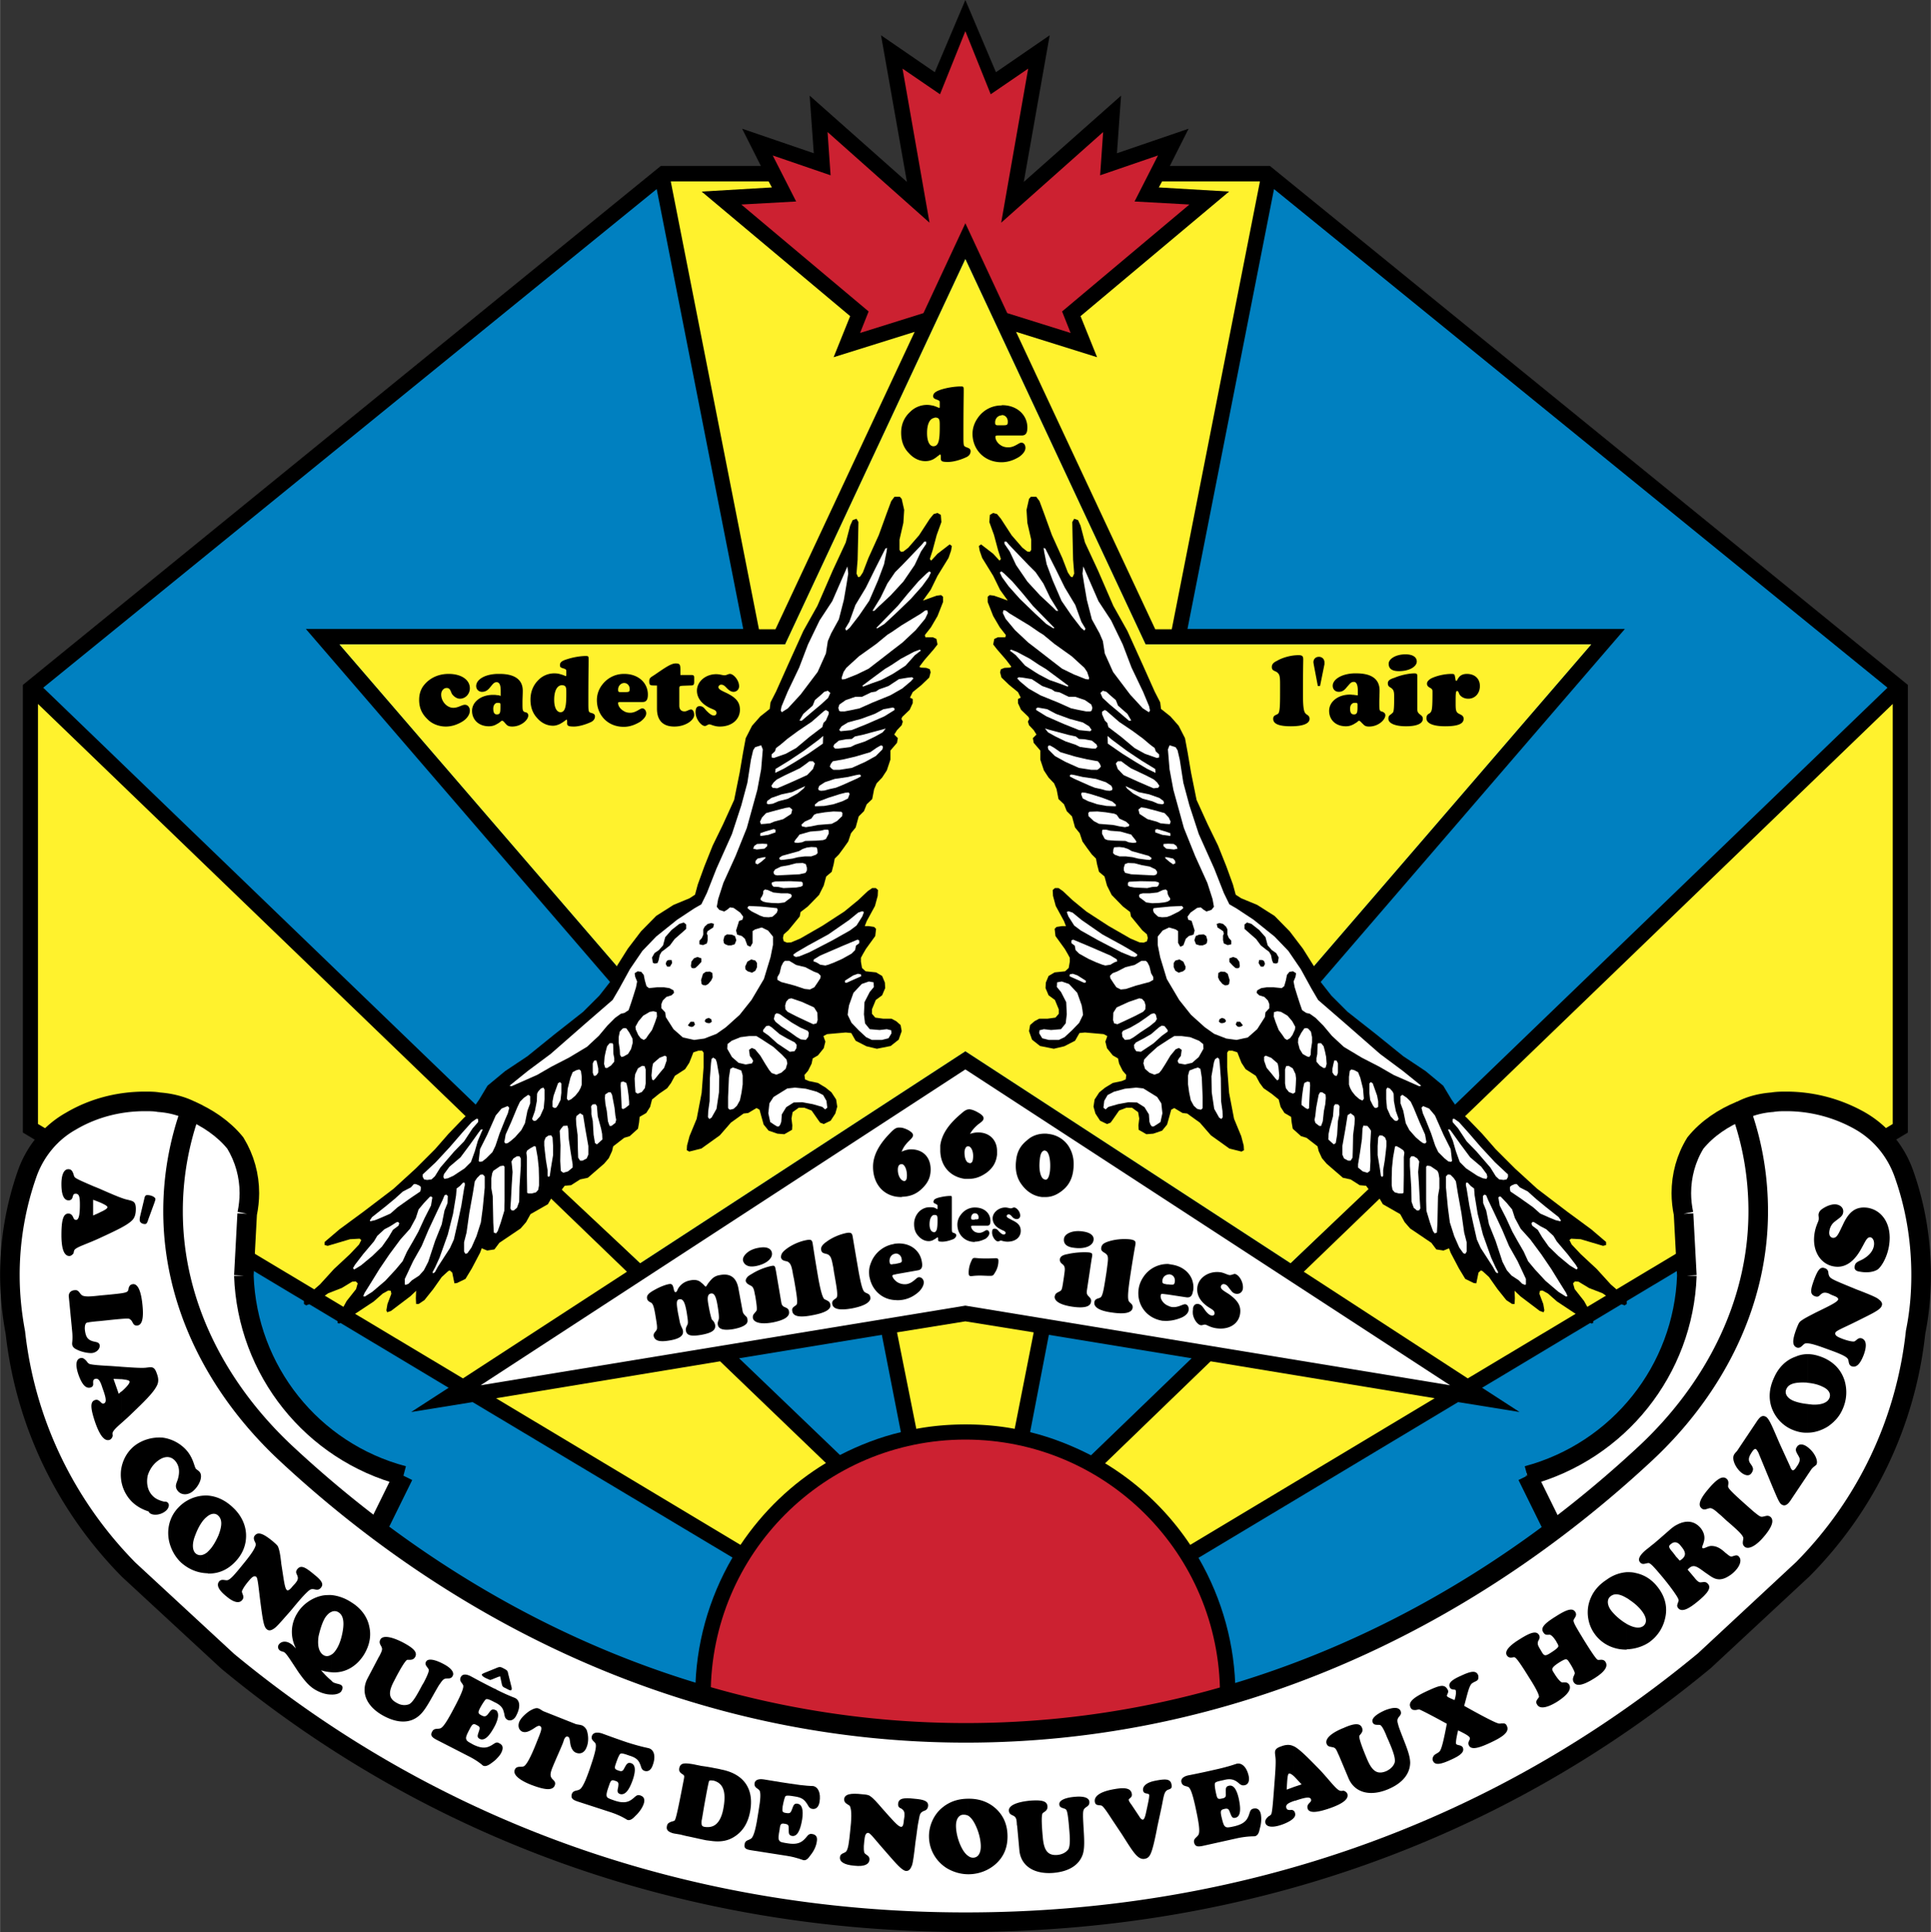
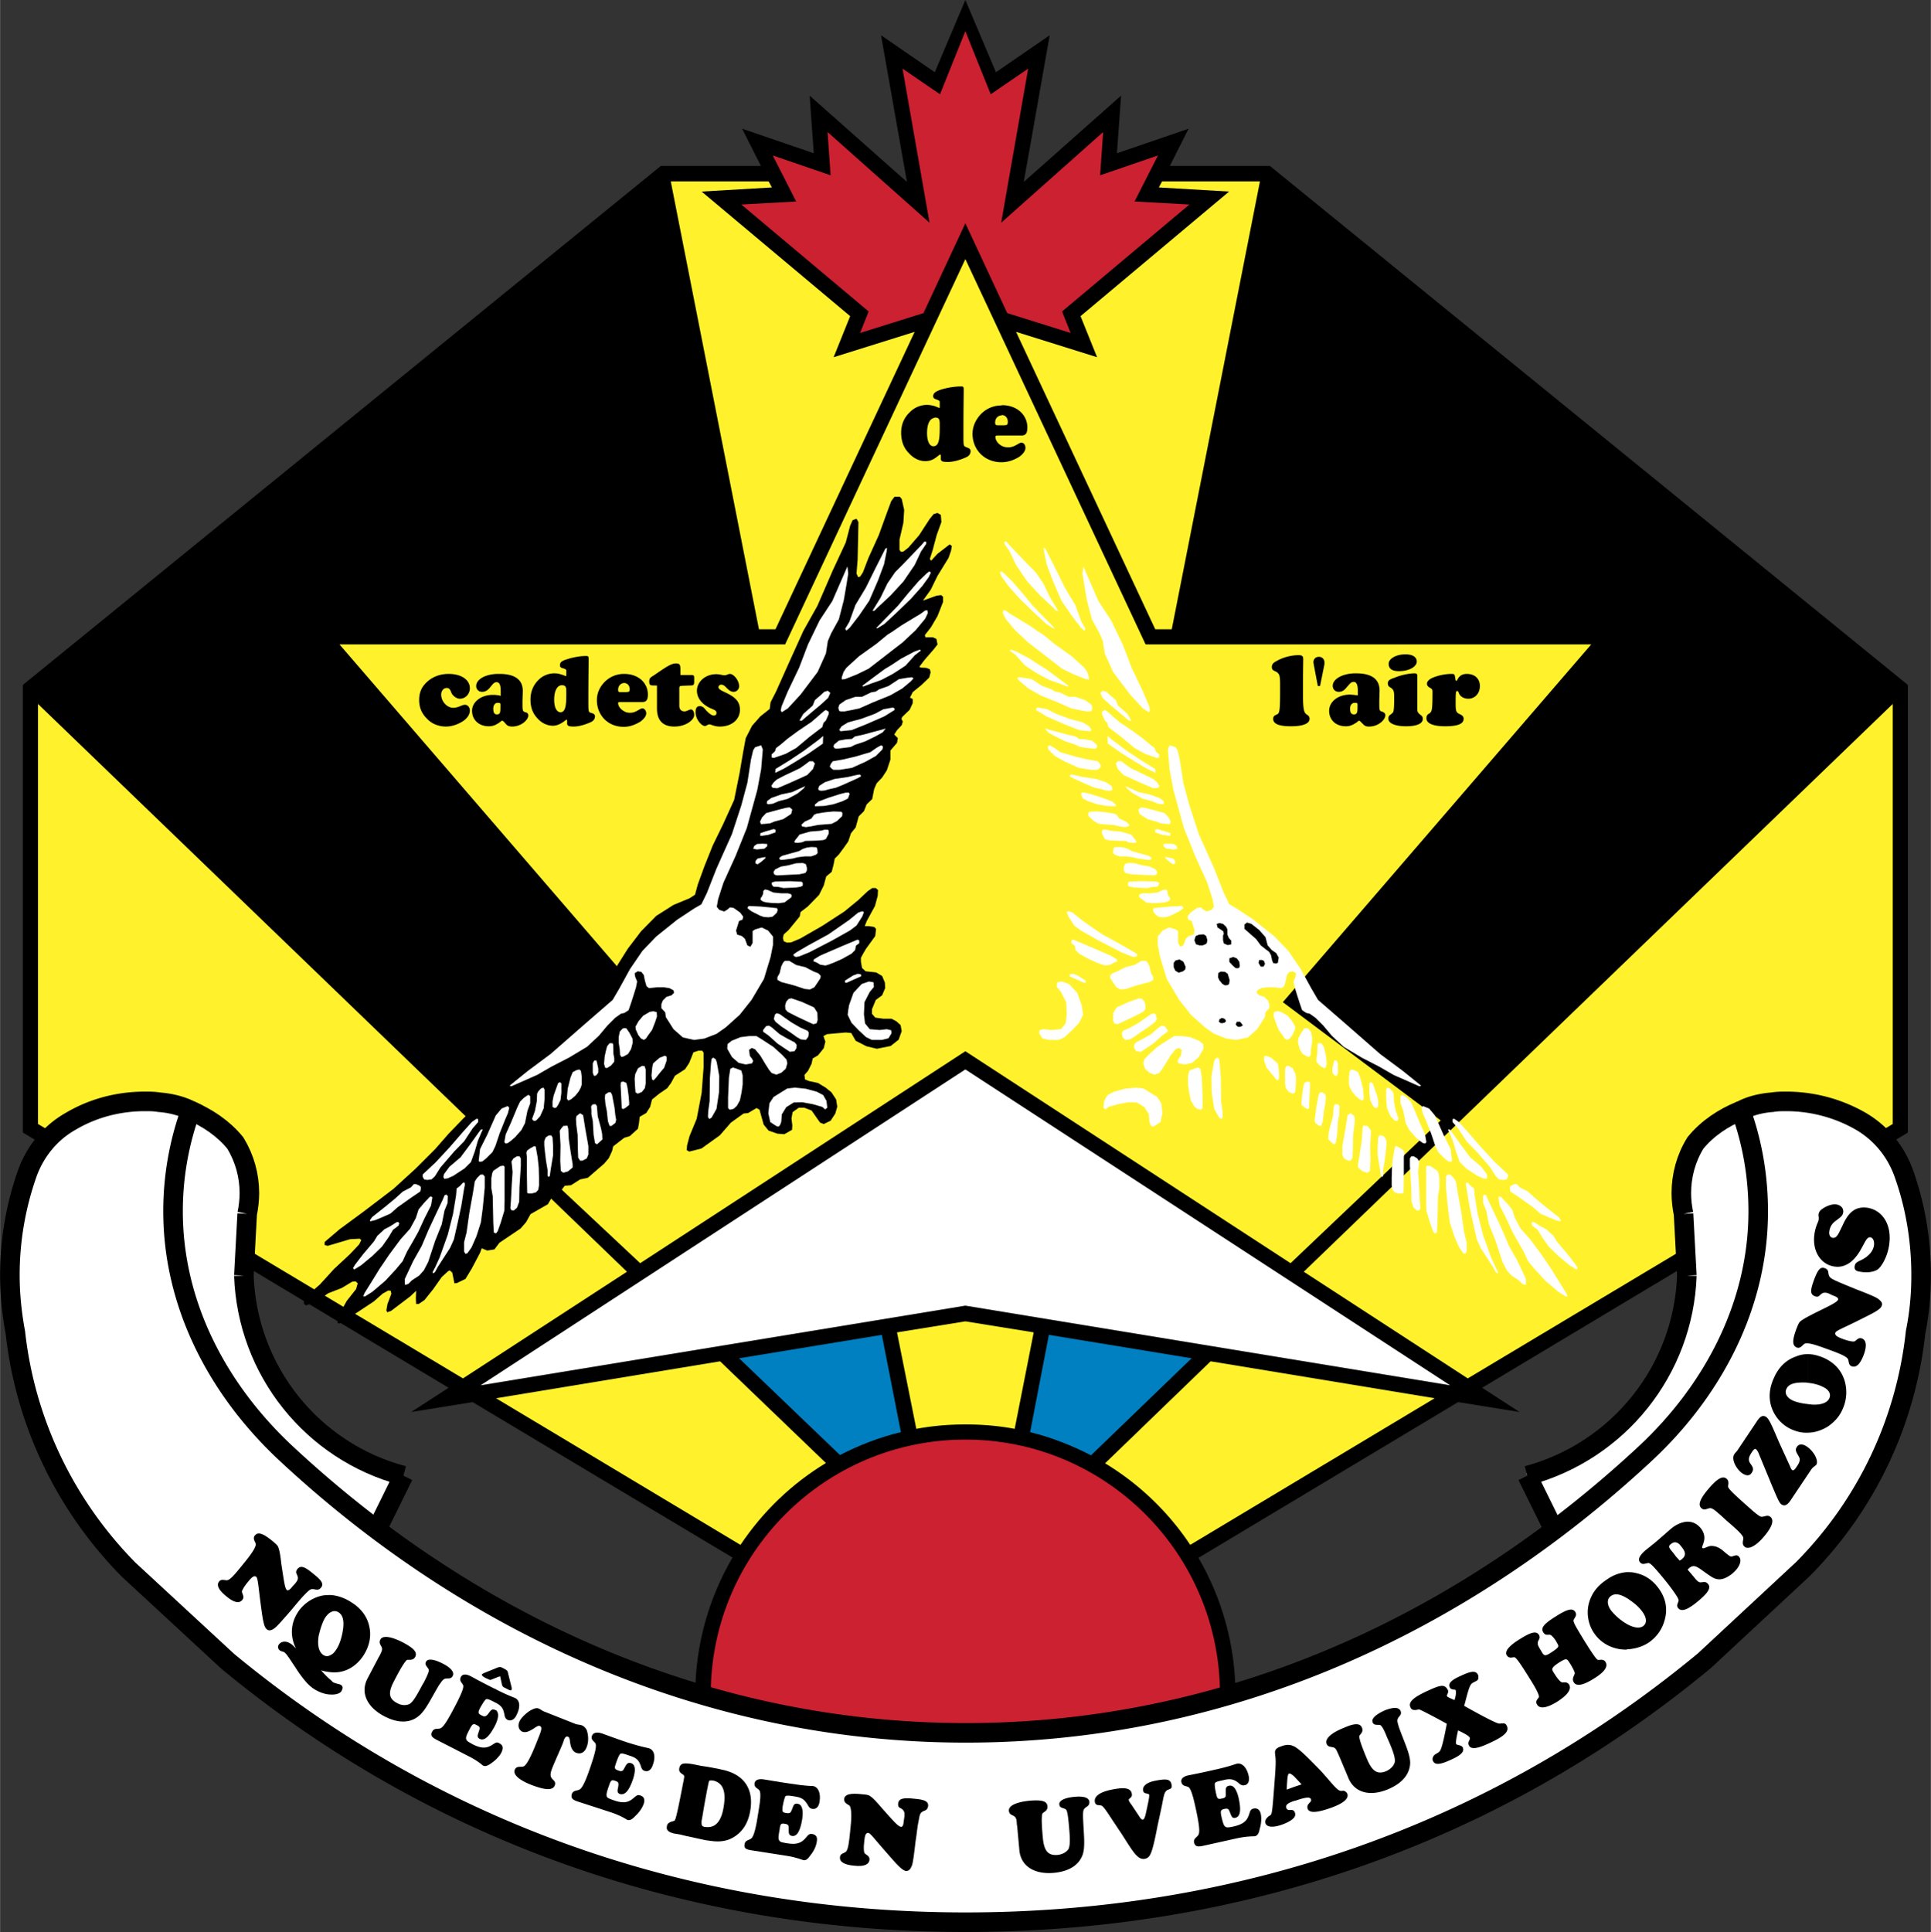
<svg xmlns="http://www.w3.org/2000/svg" width="2499" height="2500" viewBox="0 0 504.432 504.683">
  <rect x="0" y="0" width="504.432" height="504.683" fill="#333333" stroke="none" />
-   <path fill="#0080c0" d="M63.251 329.543l.792 8.424 1.945 10.584 6.984 13.824 8.064 10.297 14.616 9.719 9.431 3.025-6.479 14.328 18.647 13.32 18.577 10.512 14.904 7.344 19.656 8.135 13.536 4.609-.288-8.137 1.584-9.504 4.896-11.88 3.744-7.92-130.609-76.68zM440.388 329.543l-.793 8.424-1.945 10.584-6.983 13.824-8.064 10.297-14.617 9.719-9.431 3.025 6.48 14.328-18.647 13.32-18.577 10.512-14.905 7.344-19.655 8.135-13.536 4.609.288-8.137-1.584-9.504-4.897-11.88-3.744-7.92 130.61-76.68z" />
  <path fill="#cc2131" d="M183.636 442.727v-10.584l5.04-16.991 10.08-16.777 18-13.391 13.104-6.697 18.72-4.031 22.392 2.232 14.182 5.832 15.912 11.807 8.712 12.744 7.849 15.984 3.023 15.985v4.463l-28.872 6.049-32.687 3.671-29.447-1.007-27.072-4.248-18.936-5.041z" />
  <path d="M291.778 40.032l18.721-6.408-4.896 9.719h26.136L498.42 178.919v116.928l-111.24 66.672 9.792 6.336-16.056-2.592-67.824 40.68c6.264 10.801 9.576 22.969 9.647 35.279l-4.03 1.08v-.646c0-36.793-29.81-66.602-66.528-66.602.072 0 0 0 0 0-36.72 0-66.528 29.809-66.528 66.602v.646l-4.032-1.15c.072-12.385 3.456-24.553 9.72-35.281l-67.896-40.607-16.056 2.592 9.792-6.336L5.94 295.848V178.919L172.62 43.343h26.136l-4.896-9.719 18.72 6.408-1.08-15.048 25.416 22.536-6.768-38.304 14.04 9.648L252.18 0l7.991 18.864 14.04-9.648-6.769 38.304 25.416-22.536-1.08 15.048z" />
  <path fill="#fff22d" d="M301.787 164.375l-36.36-77.687 21.168 6.624-4.321-10.729 38.809-32.543-18.36-1.081.864-1.584h25.56l-23.041 117h-4.319zM222.083 82.583L183.276 50.04l18.36-1.081-.864-1.584h-25.56l23.039 117h4.321l36.36-77.687-21.168 6.624 4.319-10.729z" />
  <path fill="#cc2131" d="M241.236 81.792l-16.56 5.184 2.232-5.616-33.264-27.936 14.328-.792-6.12-12.024 15.12 5.184-.792-11.304 26.64 23.688-7.056-40.249 9.792 6.697 6.624-16.489 6.624 16.489 9.791-6.697-7.055 40.249 26.639-23.688-.791 11.304 15.119-5.184-6.119 12.024 14.327.792-33.264 27.936 2.232 5.616-16.56-5.184L252.18 58.32l-10.944 23.472z" />
  <path fill="#fff" d="M125.532 361.871l126.648-82.512 126.647 82.512-126.647-20.807-126.648 20.807z" />
  <path fill="#fff22d" d="M9.9 293.615l111.024 66.457 42.84-27.865L9.9 183.888v109.727zM494.46 183.888L340.595 332.207l42.84 27.865 111.025-66.457V183.888z" />
-   <path fill="#0080c0" d="M252.18 274.607l-84.96 55.368L11.268 179.64 171.54 49.392l22.608 114.912H79.884l86.256 100.079 3.096-2.592-80.569-93.456h116.425L252.18 67.68l47.087 100.655H415.69l-80.566 93.456 3.096 2.592 86.255-100.079H310.211l22.607-114.912L493.091 179.64 337.14 329.975l-84.96-55.368z" />
  <path d="M288.683 382.248l27.576-26.641 58.536 9.648-63.864 38.303a70.701 70.701 0 0 0-22.248-21.31zM234.324 348.047l17.856-2.879 17.855 2.879-4.969 25.201c-4.176-.793-8.496-1.152-12.815-1.152-4.32 0-8.64.359-12.888 1.152l-5.039-25.201z" fill="#fff22d" />
  <path d="M273.995 348.695l37.297 6.121-26.281 25.344c-5.039-2.592-10.368-4.68-15.912-6.049l4.896-25.416z" fill="#0080c0" />
  <path d="M129.564 365.256l63.864 38.303c5.833-8.711 13.392-15.982 22.32-21.383L188.1 355.607l-58.536 9.649z" fill="#fff22d" />
  <path d="M193.068 354.816l37.296-6.121 4.968 25.416c-5.472 1.297-10.872 3.385-15.912 5.977l-26.352-25.272z" fill="#0080c0" />
  <path fill="#fff" d="M49.284 289.871l5.184 2.664 4.896 4.033 4.32 7.703.72 9.504-.432 12.889v11.303L66.852 351l9.432 15.119 9.072 9.504 11.448 6.768 8.279 3.168-6.479 13.824-14.472-11.16-13.392-12.6-12.456-15.768-9-17.423-3.312-15.121-1.224-13.104 1.656-12.383 2.88-11.953z" />
  <path d="M98.244 399.959l7.128-14.471m0 0c-23.832-6.266-40.824-27.504-41.688-52.273m0 0l.864-16.127m0 0c.36-1.729.576-3.672.576-5.4 0-4.607-1.224-9.072-3.672-13.104-3.096-3.816-7.344-6.625-11.736-8.496" fill="none" stroke="#000" stroke-width="5.112" />
  <path fill="#fff" d="M406.187 399.959l-7.416-15.047 13.463-5.041 12.456-9.719 8.641-11.736 5.328-12.672 1.224-13.32V319.68l-.72-13.248 3.816-8.928 6.839-5.113 4.536-2.52 3.529 12.744 1.296 12.24-1.728 18.288-4.608 14.545-8.135 14.759-11.881 14.617-13.248 11.663-13.392 11.232z" />
  <path d="M454.715 290.16c-4.464 1.799-8.712 4.607-11.809 8.424-2.446 3.959-3.672 8.496-3.672 13.104 0 1.801.217 3.672.576 5.4m.001 0l.864 16.127m0 0c-.864 24.625-17.784 45.865-41.688 52.273m-.001 0l7.128 14.471" fill="none" stroke="#000" stroke-width="5.112" />
  <path d="M454.787 290.16c3.096 8.566 4.535 17.424 4.535 26.279 0 24.408-11.735 46.656-29.376 63.145-47.664 44.424-109.008 73.08-177.623 73.08-68.184 0-129.672-28.369-177.552-72.938-17.856-16.631-29.592-38.879-29.592-63.287a77.271 77.271 0 0 1 4.607-26.352c-2.448-1.225-5.328-1.945-8.28-2.16-1.224-.217-2.448-.217-3.672-.217-6.84 0-13.536 1.729-19.367 5.184-5.256 2.953-9.145 7.705-11.232 13.248a79.679 79.679 0 0 0-4.68 26.93c0 5.039.503 10.008 1.439 15.047 2.592 23.473 13.104 45.217 29.592 61.92l25.848 23.904c54.936 45.432 121.825 68.184 192.816 68.184 71.279 0 137.952-22.68 193.031-68.328l25.704-23.902c16.633-16.777 26.929-38.521 29.448-61.922 1.008-4.967 1.441-9.863 1.441-14.902 0-9.145-1.514-18.217-4.609-26.785-2.088-5.688-5.975-10.367-11.16-13.393a39.096 39.096 0 0 0-19.439-5.184c-1.152 0-2.375 0-3.672.217-2.88.215-5.831.935-8.207 2.232z" fill="#fff" stroke="#000" stroke-width="5.112" stroke-miterlimit="2.613" />
-   <path d="M254.627 324.359v-2.592c.288.145.72.287 1.151.287 1.009 0 1.584-.719 2.017-.719.359 0 .647.359.647.791s-.288.938-.936 1.441c-.863.433-1.798.792-2.879.792zm0-4.175v-1.656c.864 0 1.008 0 1.008-.504 0-.648-.36-1.08-.937-1.08-.071 0-.071-.072-.071 0v-1.512h.071c2.448 0 4.033 1.512 4.033 3.527 0 .936-.289 1.225-.865 1.225h-3.239zm12.023 1.367c0-1.367-.72-2.088-2.231-2.807-.863-.504-1.44-.648-1.44-1.08 0-.217.216-.432.504-.432.504 0 .721.432 1.152.863.288.215.647.359.936.359.576 0 .937-.359.937-.936 0-1.008-.937-2.088-1.584-2.088-.288 0-.576.217-.864.217-.36 0-.864-.217-1.439-.217-1.801 0-3.312 1.367-3.312 2.809 0 1.223.72 2.23 2.088 2.879.72.432 1.296.432 1.296 1.008 0 .145-.216.361-.432.361-.432 0-.792-.289-1.296-.793-.36-.432-.575-.721-1.152-.721-.504 0-.647.289-.647 1.01 0 1.15.936 2.303 1.512 2.303.288 0 .576-.215.792-.215s.792.287 1.728.287c2.156.001 3.452-1.223 3.452-2.807zm-22.75-4.176h.288c.648 0 .72.361.72 1.152v.432c0 2.016-.216 2.953-1.008 2.953v-.072 2.016c.216-.145.432-.217.576-.359.288-.145.361-.289.432-.289.072 0 .145.145.145.289v.359c0 .432.288.504 1.151.504.792 0 1.944-.287 2.952-.721.432-.287.648-.646.648-.936 0-.576-.72-.576-1.008-.791-.144-.145-.144-.648-.144-1.584v-.504-6.769c0-.574 0-.646-.432-.646-.72 0-1.944.143-3.24.504-.648.215-1.008.432-1.08.791v.432c.145.289.576.289.864.576.144 0 .144.145.144.432v.361c0 .215 0 .359-.144.359 0 0-.288-.287-.864-.432v1.943zm10.727-1.943v1.512c-.575 0-.937.576-.937 1.152 0 .504.145.504.576.504h.361v-.072 1.656h-.433c-.359 0-.504 0-.504.217 0 .432.361 1.008.937 1.367v2.664c-2.663 0-4.535-2.016-4.535-4.537 0-.863.288-1.799.864-2.52.864-1.223 2.231-1.943 3.671-1.943zm-11.807 4.392c0-1.369.432-2.232 1.08-2.449v-1.943c-.288-.072-.648-.072-1.08-.072-.936 0-1.872.359-2.664 1.08a4.62 4.62 0 0 0-1.368 3.312c0 1.367.36 2.375 1.224 3.24.72.791 1.656 1.223 2.592 1.223.504 0 .936-.143 1.296-.359v-2.016c-.576 0-1.08-.721-1.08-2.016zm1.08-6.121v.432c0-.07-.072-.07-.072-.143 0-.144.072-.217.072-.289zM311.65 343.439v-1.729c.216-.863.648-1.152 1.368-1.08.792.145 1.152.721 1.656 1.441.647.936 1.297 1.512 1.872 1.584.432.07.72-.217.72-.434.145-.863-.647-1.15-1.728-1.871-2.088-1.439-3.024-3.24-2.735-5.184.359-2.449 3.023-4.248 6.047-3.816.937.145 1.729.648 2.304.721.505.07 1.08-.289 1.44-.289 1.08.217 2.304 2.16 2.088 3.889-.144.863-.864 1.439-1.8 1.295-.504-.072-.937-.359-1.296-.863-.648-.721-.937-1.512-1.8-1.656-.433-.072-.792.217-.864.648-.072.648.72 1.08 2.088 1.943 2.304 1.656 3.24 3.025 2.952 5.113-.36 2.664-2.88 4.318-6.265 3.814-1.512-.215-2.376-.863-2.808-.936-.36-.072-.864.217-1.224.145-.789-.143-1.727-1.367-2.015-2.735zm0-6.191c0-.072 0-.145.072-.145.072-.648.072-1.297-.072-1.943v2.088zm0-2.088v2.088c-.216 1.367-.72 1.727-1.655 1.656l-4.752-.721v-2.664c1.296.145 1.512.145 1.655-.648.146-1.008-.359-1.799-1.224-1.943a.459.459 0 0 0-.432 0v-2.736c.287.072.504.072.792.145 3.097.431 5.186 2.446 5.616 4.823zm0 6.551v1.729a4.413 4.413 0 0 1 0-1.367v-.362zm-6.407 3.312v-3.889c.287.145.504.217.863.289 1.656.215 2.88-.793 3.529-.721.575.072 1.007.721.863 1.584-.072.648-.721 1.439-1.943 1.945-1.08.433-2.16.72-3.312.792zm-24.768-19.08c2.952.432 4.968-.504 5.185-1.943.217-1.152-.721-2.016-2.736-2.305-2.736-.432-4.752.576-4.968 1.801-.218 1.367.647 2.231 2.519 2.447zm24.768 4.248v2.736c-.792.072-1.512.648-1.584 1.584-.072.721.145.791.863.936l.36.072h.361v2.664l-1.152-.145c-.648-.072-.792-.072-.864.289-.216.936.649 2.303 2.017 2.807v3.889c-.505.072-1.009 0-1.512 0-4.32-.648-6.913-4.393-6.265-8.424.216-1.439.936-2.809 1.944-3.961a7.582 7.582 0 0 1 5.832-2.447zm-29.736 8.713v-.361h.072c.071-.576.432-.791 1.008-1.08.289-.143.576-.287.72-.576.216-.432.36-1.584.648-3.455l.071-.576c.217-1.367.217-2.016-.359-2.52-.433-.361-.863-.648-.791-1.441.143-.719.791-1.078 2.015-1.295 2.521-.576 4.896-.504 5.616-.432.864.143.864.359.792 1.008l-.145.791-1.224 8.137c-.072.791 0 1.008.361 1.439.431.432.862.793.719 1.512-.145 1.297-1.8 1.729-4.824 1.297-2.952-.432-4.536-1.297-4.679-2.448zm10.369 1.295c.143-1.008 1.007-.936 1.512-1.225.719-.287 1.007-2.52 1.656-6.623l.143-1.08c.216-1.729.433-2.881 0-3.455-.504-.721-1.656-.721-1.512-1.873.144-.791.576-1.152 1.512-1.512 1.729-.648 4.176-.936 6.265-.648 1.079.217 1.296.504 1.151 1.369-.072.359-.647 3.455-1.512 9.287-.432 3.096-.576 4.969-.145 5.545.288.432 1.08.719.937 1.654-.216 1.297-2.017 1.729-5.4 1.225-3.24-.431-4.752-1.367-4.607-2.664zM253.044 332.424c0 .719.143.936.646.936.216 0 .937-.145 2.232-.145.936 0 1.872.072 2.592.072.864 0 .937-.072 1.368-.791a5.669 5.669 0 0 0 .936-3.168c0-.434-.144-.648-.72-.648-.288 0-1.152.072-2.592.072-1.729 0-2.592-.145-2.88-.145-.575 0-.648.287-.937.936a7.002 7.002 0 0 0-.645 2.881zM234.036 339.623v-4.967c.648.576 1.728.936 2.809.791 1.655-.287 2.447-1.656 3.096-1.799.648-.072 1.224.359 1.368 1.15.072.721-.288 1.584-1.152 2.521-1.224 1.15-2.664 1.943-4.392 2.23-.577.074-1.153.146-1.729.074zm0-6.768v-2.736h.072c1.368-.287 1.584-.287 1.44-1.152-.072-.936-.792-1.512-1.512-1.512v-2.592c3.528-.359 6.264 1.656 6.768 4.68.288 1.512-.072 2.16-1.08 2.305l-5.688 1.007zm0-7.992v2.592c-.072 0-.144 0-.288.072-.936.145-1.512 1.152-1.368 2.16.144.721.36.648 1.08.504h.36l.216-.072v2.736l-.216.072c-.504.072-.72.145-.72.432.144.432.432.863.936 1.297v4.967c-3.456-.072-6.12-2.447-6.84-5.76v-3.023c.144-.576.36-1.08.576-1.584 1.08-2.232 3.168-3.816 5.543-4.248.289-.072.505-.145.721-.145zm-6.84 14.832c.144-.215.216-.504.144-.791 0-.217-.072-.361-.144-.504v1.295zm0-8.855v3.023c0-.072 0-.145-.072-.215-.145-1.009-.145-1.945.072-2.808zm0 7.56c-.288-.506-.936-.576-1.296-.865-.576-.359-1.008-2.16-1.584-5.256a1467.988 1467.988 0 0 1-1.583-9.287c-.144-.793-.36-1.08-1.44-.938-1.944.361-4.104 1.297-5.544 2.449v3.023c.288.072.576.145.792.359.648.504.792 1.514 1.152 3.312l.145 1.008c.719 4.104 1.151 6.336.647 6.84-.432.434-1.224.576-1.08 1.584.216 1.369 1.944 1.729 5.184 1.152 2.592-.504 4.104-1.225 4.608-2.088V338.4h-.001zm-11.448 4.104v-2.953c.432.289 1.008.361 1.152 1.225.144.648-.216 1.224-1.152 1.728zm0-18v3.023c-.504-.145-1.08-.217-1.224-.936-.144-.721.144-1.225 1.008-1.943.072-.072.144-.144.216-.144zm0 15.047c-.144-.07-.216-.07-.359-.143-.504-.361-1.008-2.16-1.584-5.256-1.008-5.832-1.44-8.857-1.512-9.289-.144-.863-.36-1.152-1.512-.936-2.088.359-4.32 1.439-5.688 2.592v2.881c.36.07.72.143.936.359.648.504.864 1.512 1.152 3.312l.216 1.008c.72 4.104 1.08 6.336.648 6.768-.505.504-1.297.648-1.081 1.656.216 1.367 1.873 1.729 5.184 1.08 1.584-.289 2.808-.648 3.6-1.08v-2.952zm-10.656 4.824v-2.879c.504.215.936.432 1.008 1.08.144.719-.216 1.295-1.008 1.799zm-10.009 1.297c.216-.361.216-.721.144-1.08 0-.217-.072-.359-.144-.504v1.584zm10.009-19.152v2.881c-.504-.145-.936-.289-1.08-.938 0-.719.216-1.223 1.08-1.943zm0 14.976v2.879c-.72.432-1.8.793-3.24 1.08-3.168.576-4.967 0-5.184-1.152-.072-.719.144-.936.576-1.439.216-.287.433-.432.433-.721.071-.574-.073-1.654-.36-3.455l-.144-.648c-.216-1.295-.432-1.943-1.152-2.232-.36-.215-.72-.359-.936-.646v-1.369c.216-.359.648-.648 1.296-1.008 2.16-1.367 4.392-1.943 5.184-2.088.72-.145.864 0 1.008.721l.144.719 1.368 8.064c.144.793.36.936.792 1.225.071-.002.143-.002.215.07zm-10.009-10.945c.504.289 1.224.361 2.16.217 2.952-.504 4.68-2.088 4.393-3.527-.216-1.152-1.44-1.656-3.385-1.297-1.367.217-2.447.721-3.168 1.367v3.24zm-1.079 12.025l-1.08-5.832c-.504-3.025-2.16-4.176-4.824-3.672-1.44.215-2.088.863-2.88 1.871-.504.576-.648 1.08-.864 1.152-.216 0-.504-.576-1.152-1.008-.648-.648-1.584-.865-2.735-.648-1.44.217-2.521.936-3.241 2.016-.36.576-.36 1.008-.72 1.08-.504.072-.432-.936-.792-1.729-.288-.432-.504-.432-1.008-.359-.792.145-2.232.648-3.744 1.512-1.44.793-2.088 1.369-1.944 2.232.144.721.648.863 1.152 1.152.504.432.72 1.439 1.008 3.096.36 2.232.648 3.6.289 4.031-.36.576-.792.793-.721 1.514.288 1.295 1.584 1.654 4.32 1.15 2.52-.432 3.6-1.295 3.312-2.592-.072-.576-.648-1.152-.864-2.52l-.432-2.16c-.36-2.232-.504-3.312.36-3.455 1.08-.217 1.512 1.008 1.944 3.455.216 1.512.432 2.592.216 3.096s-.576 1.008-.432 1.656c.216 1.297 1.44 1.512 4.032 1.08 2.736-.504 3.816-1.225 3.601-2.592-.216-.936-.721-1.225-.864-1.439-.216-.576-.576-1.945-.936-4.105-.288-1.654-.144-2.52.72-2.664.864-.143 1.296.793 1.656 2.809.36 2.088.504 3.457.36 3.961s-.36.863-.216 1.439c.216 1.152 1.584 1.512 4.104 1.08 1.872-.359 2.952-.863 3.456-1.512v-1.584c-.361-.431-.937-.792-1.081-1.511zm1.079-15.265v3.24c-.504-.215-.864-.719-1.008-1.295-.071-.649.289-1.297 1.008-1.945zm0 6.48v1.369c-.144-.145-.216-.289-.288-.504a1.27 1.27 0 0 1 .288-.865zM253.402 296.207c.504-.936 1.225-1.727 2.161-2.52.791-.576 1.295-.936 1.367-1.439s-.288-.865-.864-1.297c-1.008-.648-1.943-1.08-2.664-1.152-.144-.072-.216-.072-.358 0v9.648c.719.145 1.295 1.439 1.15 3.023-.071 1.01-.359 1.441-.936 1.369-.072-.072-.145-.072-.215-.072v4.176c1.799 0 3.238-.576 4.751-1.656 1.584-1.223 2.448-2.664 2.665-4.68V300.671c0-2.664-1.729-4.607-4.394-4.824-.791-.072-1.654.001-2.663.36zm-.358-6.408c-.577 0-1.224.434-2.088 1.225-3.168 2.664-4.968 5.328-5.328 8.209v1.512c.144 3.959 2.664 6.695 6.408 7.199h1.008v-4.176c-.72-.217-1.152-1.439-1.08-3.023.144-.938.503-1.369 1.008-1.297h.072v-9.649zM235.764 300.311c.36-.791.936-1.512 1.584-2.158.648-.648 1.152-1.08 1.152-1.584s-.36-.793-1.008-1.225c-.576-.359-1.224-.576-1.728-.721v5.688zm0 12.312v-4.248c.144.072.289.145.432.145.504 0 .72-.504.72-1.439 0-1.512-.504-2.664-1.152-2.953v-3.383c.864-.361 1.584-.504 2.232-.504 3.096 0 5.112 2.016 5.112 5.256 0 2.016-.72 3.527-2.232 4.967-1.368 1.368-3.024 2.087-5.112 2.159zm-.288-11.736c.144-.215.216-.432.288-.576v-5.688c-.36-.072-.648-.072-1.008-.072-.72 0-1.368.504-2.304 1.514-2.88 2.951-4.392 5.83-4.392 8.711 0 4.752 3.024 7.92 7.344 7.92.144 0 .288-.072.36-.072v-4.248c-.648-.359-1.224-1.439-1.224-2.807 0-.865.288-1.441.864-1.441h.36v-3.383c-.072-.001-.144.071-.288.142zM272.915 312.695c1.8.072 3.384-.648 4.896-1.943 1.512-1.297 2.376-3.096 2.592-5.328.288-2.449-.216-4.465-1.367-6.191a7.223 7.223 0 0 0-5.185-3.025c-.359-.072-.647-.072-.936-.072v4.393s.071 0 .144.072c.864.072 1.512 2.232 1.224 5.328-.216 1.584-.647 2.375-1.296 2.232l-.071-.072v4.606h-.001zm-7.488-9.431c-.287 2.447.216 4.607 1.584 6.336 1.296 1.729 3.096 2.881 5.184 3.096h.721v-4.607c-.937-.072-1.656-2.232-1.296-5.113.144-1.654.575-2.375 1.296-2.447v-4.393c-1.729 0-3.385.576-4.608 1.729-1.729 1.367-2.665 3.022-2.881 5.399zM252.972 474.336c.863.576 1.583 1.656 2.302 3.455.648 1.656.937 3.312.937 4.537 0 1.871-.792 2.951-2.017 2.951-.432 0-.863-.145-1.222-.432v4.752c2.736 0 5.254-1.008 7.126-2.664 2.088-1.871 3.096-4.248 3.096-7.199 0-2.881-.936-5.186-2.734-6.984-1.873-1.873-4.394-2.881-7.273-2.881h-.214v4.465h-.001zm-3.24 2.592c0-1.801.792-2.881 1.944-2.881.503 0 .863.072 1.296.289v-4.465c-2.88 0-5.185.865-7.128 2.592-2.017 1.801-3.168 4.537-3.168 7.201 0 3.311 1.655 6.408 4.536 8.279 1.656 1.008 3.6 1.656 5.76 1.656v-4.752c-.792-.504-1.513-1.512-2.161-3.023-.791-1.873-1.079-3.672-1.079-4.896zM54.108 396.143c1.08-.863 2.16-.936 2.88-.215 1.08 1.008 1.008 2.664.072 5.111-.72 1.656-1.584 3.096-2.448 3.961l-.504.504v5.471c.072 0 .144 0 .216.072 2.808.072 5.184-1.008 7.2-3.168 1.944-2.088 2.808-4.463 2.736-6.982-.073-2.594-1.296-5.113-3.385-7.057-2.016-1.943-4.319-3.023-6.768-3.168v5.471h.001zm-.576.505c.216-.217.432-.361.576-.506v-5.471h-.36c-2.735 0-5.399 1.225-7.2 3.168-2.304 2.375-3.168 5.832-2.304 9.145.504 1.871 1.44 3.672 3.024 5.184 2.016 1.799 4.392 2.736 6.84 2.807v-5.471c-1.08.863-2.16 1.008-3.024.287-.863-.791-1.008-2.52-.071-4.824.719-1.944 1.654-3.455 2.519-4.319zM18.828 347.76c.216 2.16-.072 3.168 0 3.312 0 .576.36 1.08 1.152 1.439 1.224.648 3.024 1.008 4.032.936 1.224-.145 2.087-1.08 2.016-2.016-.144-.863-.864-.793-1.872-1.08-1.368-.432-1.8-1.225-2.016-3.023-.072-1.008.144-1.656.504-1.801.504-.145 1.656-.287 3.384-.432l2.088-.217c2.664-.287 4.32-.432 5.112-.432.577 0 .72.145 1.08.504.432.576.504 1.439 1.584 1.297 1.224-.145 1.656-1.945 1.296-5.4-.36-3.672-1.224-5.473-2.448-5.4-.576.072-.864.289-1.08.793-.144.287-.072.791-.36 1.08-.36.432-1.872.574-4.68.863l-2.376.217c-2.52.287-4.176.432-4.896-.072-.648-.504-.792-1.441-1.873-1.297-1.007.072-1.656.721-1.512 1.801l.865 8.928zM26.172 323.352c4.032-1.871 6.84-3.168 8.208-4.465.792-.719 1.08-1.727 1.08-3.096 0-2.016-.792-2.016-2.088-2.375-1.224-.217-3.6-1.225-7.2-2.809v3.527c1.296.576 1.872.938 1.872 1.225 0 .289-.575.721-1.872 1.297v6.696zm10.368-5.473c-.071.361-.071.576-.071.865 0 .576.647 1.008 1.367 1.008.504 0 .648-.504.937-1.369l1.584-4.318c.072-.289.216-.506.216-.865 0-.432-1.008-1.008-2.088-1.008-.432 0-.648.145-.792.863l-1.153 4.824zm-18.72-12.455c-1.08 0-1.8 1.295-1.8 3.887 0 2.809.648 4.248 1.872 4.248.648 0 .936-.359 1.081-.936.144-.576.288-.791.792-.791.936 0 1.08.936 1.08 2.879 0 2.664-.288 3.961-1.009 3.961-.575 0-.647-.576-.863-.936-.289-.504-.648-.721-1.152-.721-1.368 0-1.8 1.871-1.8 5.615 0 3.672.72 5.473 2.088 5.473.36 0 .864-.359 1.08-.721.072-.287.072-.719.36-1.008.864-.791 3.24-1.439 6.624-3.023v-6.695c-.504.287-1.08.504-1.872.863v-4.104a36.74 36.74 0 0 1 1.872.719v-3.527a34.613 34.613 0 0 0-1.584-.648c-2.52-1.08-4.176-1.799-4.824-2.232-.36-.215-.504-.574-.576-1.008-.289-.719-.505-1.295-1.369-1.295zM31.788 371.664c.792-.721 1.8-1.584 2.88-2.664 3.24-3.096 5.4-5.256 6.265-6.984.503-.936.503-1.943 0-3.24-.648-1.943-1.368-1.656-2.736-1.512-1.08.145-3.24 0-6.408-.217v3.24c1.296.145 1.944.289 2.017.576.144.359-.504 1.225-2.017 2.592v8.209h-.001zm-10.944-16.848c-1.009.359-1.225 1.799-.36 4.318.936 2.592 1.944 3.672 3.168 3.312.648-.215.72-.648.648-1.225 0-.574.072-.863.504-1.008.863-.287 1.368.504 1.943 2.377.936 2.52 1.152 3.744.36 4.031-.504.145-.72-.287-1.08-.576-.432-.359-.792-.504-1.296-.287-1.296.432-1.08 2.305.144 5.904 1.224 3.455 2.448 4.895 3.744 4.463.36-.143.72-.576.792-1.08 0-.287-.144-.646.072-1.008.36-.648 1.152-1.367 2.304-2.375v-8.209c-.288.145-.504.361-.792.648l-1.368-3.889c.864 0 1.584.072 2.16.072v-3.24c-.936-.072-1.872-.143-2.952-.215-2.808-.145-4.608-.289-5.4-.504-.36-.145-.576-.361-.864-.793-.503-.501-.935-1.005-1.727-.716zM38.844 394.848c0 .072 0 .145.071.217.648.863 2.808.863 4.248-.289.864-.648 1.152-1.656.72-2.16-.288-.359-.648-.359-1.08-.359-1.44-.359-2.521-.865-3.384-2.016-.936-1.225-1.224-2.953-.864-4.752.432-1.441 1.295-2.881 2.664-3.889 1.799-1.367 3.527-1.297 4.68.217.936 1.223 1.08 2.807.504 4.68-.36 1.08-.864 1.799 0 2.951.864 1.08 2.448 1.225 3.816.217 1.872-1.512 2.808-3.961 1.943-5.113-.359-.432-.792-.646-1.008-.863-.432-.576-.576-2.377-2.088-4.393-1.584-2.016-3.96-3.383-6.552-3.744-2.592-.215-5.255.504-7.344 2.088-2.016 1.584-3.312 3.961-3.6 6.625-.216 2.52.432 4.969 2.016 7.057 1.37 1.797 3.242 2.877 5.258 3.526z" />
  <path d="M63.251 408.887c-1.872 2.305-3.024 3.672-3.816 3.889-.648.145-1.584-.432-2.232.359-.72.938-.144 2.232 1.944 3.889 1.944 1.656 3.384 1.873 4.104.936.721-.863-.071-1.584-.071-2.232 0-.215.503-1.223 1.584-2.52 1.008-1.223 1.584-1.727 2.16-1.295.432.359.576 2.736 1.152 7.127.504 3.744.792 5.977 1.584 6.553.576.504 1.224.359 2.16-.359.648-.506 1.944-2.018 4.104-4.465 1.44-1.729 2.664-3.24 3.816-4.393s1.44-1.367 2.304-1.223c.648.143 1.224.287 1.801-.434.792-1.008.071-1.943-2.017-3.6-2.088-1.729-3.24-2.375-4.176-1.223-.504.646-.288 1.078-.072 1.512.36.791.288 1.295-.432 2.16-.072.143-.504.504-1.008 1.15-.504.576-.937.865-1.225.648-.576-.504-.792-2.736-1.44-6.768-.215-2.016-.432-3.457-.792-4.393-.144-.504-.72-.936-1.44-1.584-2.376-1.943-3.816-2.592-4.68-1.512-.288.289-.36.793-.144 1.297.144.432.432.719.36 1.223-.287 1.154-1.511 2.81-3.528 5.258zM86.436 421.127c.648-.359 1.369-.359 2.016.072 1.224.793 1.512 2.52 1.008 5.184-.36 1.945-.936 3.457-1.655 4.537-.433.648-.864 1.152-1.369 1.367v4.537c3.456.359 6.624-1.369 8.64-4.609 1.44-2.375 1.944-4.895 1.368-7.344-.504-2.52-2.16-4.752-4.607-6.264-1.729-1.152-3.601-1.801-5.401-1.943v4.463zm0 21.529v-3.744l.504.504c.792.432 1.584.432 2.088.719.576.361.576.938.072 1.729-.36.503-1.368.863-2.664.792zm-1.512-20.088c.504-.721 1.008-1.225 1.512-1.441v-4.463c-.72 0-1.512 0-2.232.143-2.592.504-5.112 2.232-6.48 4.465-1.8 2.809-2.016 6.191-.432 9.359-.504-.504-.936-1.008-1.44-1.295-1.224-.793-2.52-.576-3.096.359-.288.504-.144 1.152.432 1.512.36.217.792.217 1.08.432.648.434 1.728 2.232 3.745 5.258 1.439 2.016 2.664 3.527 4.248 4.463 1.439.863 2.952 1.297 4.175 1.297v-3.744c-.72-.576-1.584-1.441-2.591-2.592.863.287 1.728.432 2.591.504v-4.537c-.648.432-1.368.432-1.944.072-1.152-.721-1.655-2.375-1.296-4.896.504-2.232 1.08-3.816 1.728-4.896zM98.964 432.791l-2.952 5.617c-1.872 3.527-.432 7.344 4.249 9.863 3.672 1.943 6.768 1.871 9 .072 1.872-1.439 3.239-4.537 5.399-8.137.792-1.08 1.008-1.584 1.8-1.727.721-.072 1.368.143 1.801-.721.432-.863-.36-2.016-2.449-3.096-2.448-1.297-4.104-1.441-4.536-.576-.504.863.504 1.439.72 2.088.072.432-.359 1.512-1.296 3.312l-.432.719c-1.44 2.736-2.448 4.465-3.384 4.969-.936.359-2.016.359-3.168-.289-2.376-1.223-2.304-2.951-.72-5.902 1.8-3.529 2.952-5.258 3.384-5.4.792 0 1.584.143 2.088-.793.575-1.223-.433-2.232-3.097-3.672-3.312-1.729-5.472-1.943-6.048-.791-.36.719-.072 1.152.288 1.799.36.721.144 1.152-.504 2.449l-.143.216zM129.78 459.359c.576-.576 1.008-1.152 1.224-1.656.504-1.08.36-1.871-.576-2.303a1.155 1.155 0 0 0-.648-.217v4.176zm0-9.72c.432-1.223.432-2.088 0-2.664v2.664zm0-4.68v-3.527c3.168 1.584 4.752 2.088 4.824 2.16 1.224.648 1.369 2.375.288 4.463-.576 1.225-1.512 1.584-2.304 1.225-.936-.504-.72-1.367-1.008-2.088-.216-1.008-.792-1.657-1.8-2.233zm0-6.768c.288-.145.576-.217.864-.287l.432 2.016c.144.648.36.791.864 1.008l.288.145c.792.432 1.224.646 1.368.359.072-.145.072-.289.072-.504l-.936-3.744c-.144-.793-.288-.863-1.08-1.297-.936-.504-1.08-.504-1.872-.215v2.519zm-7.488 20.52c2.592 1.297 3.672 2.377 3.889 2.521.503.215 1.08.143 2.16-.648.576-.432 1.08-.793 1.44-1.225v-4.176c-.576.072-1.08.648-1.943 1.008-1.225.576-2.521.359-4.177-.432-1.152-.648-1.8-.936-1.872-1.439-.216-.504.216-1.369.936-2.736.648-1.225.936-1.441 1.8-.936.936.432.864.719.504 1.799-.288.863-.504 1.369.288 1.801 1.152.576 2.448-.576 3.888-3.312.288-.504.433-.936.576-1.297v-2.664c-.072-.143-.216-.215-.432-.287-.936-.432-1.224.217-1.944 1.152-.504.576-.864.648-1.584.287-1.008-.504-1.008-.791-.432-1.943.792-1.439 1.368-2.232 1.584-2.305.432-.143 1.151.217 2.375.865.216.072.289.143.432.215v-3.527c-.216-.145-.432-.289-.72-.359-3.168-1.584-5.112-2.664-6.048-3.168-1.368-.721-2.304-.576-2.664.215-.504 1.008.432 1.512.647 2.16.145.648-.504 2.232-1.872 4.896-2.016 3.889-3.312 6.119-4.176 6.336-.72.215-1.584-.145-2.088.863-.504.936-.072 1.441 1.152 2.088l8.281 4.248zm7.488-23.039v2.52c-.936.359-1.512.648-1.8.648-.144-.072-.504-.217-1.152-.504-.792-.432-1.08-.721-.936-1.008.072-.072.216-.072.36-.217l3.385-1.367c.071-.072.143-.072.143-.072zM150.372 450.359l-8.352-3.312c-.504-.215-.864-.576-1.296-.719-.576-.289-1.368 0-2.448.646-1.439 1.01-2.376 2.09-2.664 2.881-.432 1.152 0 2.16.864 2.52.864.289 1.656-.072 2.736-.719.792-.504 1.296-.938 1.8-.793.648.289.432 1.08-.288 2.881l-.432 1.08c-1.655 4.248-2.88 6.479-3.6 6.623-.72.217-1.8-.215-2.232.863-.504 1.152.936 2.594 4.177 3.889 3.744 1.439 5.688 1.584 6.264.217.36-.936-.216-1.225-.72-1.801-.576-.719-.432-1.512.144-2.951 1.008-2.449 2.016-4.609 2.736-6.408l.288-.865c.289-.646.576-.863 1.008-.719.504.215.432.863.648 2.016.216 1.08.72 1.871 1.44 2.16 1.224.504 2.304-.072 2.808-1.512.504-1.225.504-2.953 0-4.393-.288-.576-.72-1.008-1.224-1.225-.649-.214-1.225-.214-1.657-.359zM159.732 473.471c2.736.938 3.96 1.873 4.176 1.945.576.143 1.152-.072 2.016-1.008 1.08-1.008 1.872-2.16 2.232-3.24s.072-1.873-.936-2.16c-1.008-.359-1.368.576-2.448 1.225-1.08.719-2.448.719-4.176.143-1.224-.432-1.944-.648-2.088-1.08-.216-.504.072-1.439.576-2.879.432-1.297.648-1.584 1.584-1.225 1.009.289.936.648.792 1.729-.216.863-.288 1.439.504 1.729 1.296.359 2.376-.938 3.384-3.889.792-2.449.576-3.816-.503-4.176-1.008-.289-1.225.359-1.801 1.367-.36.721-.648.865-1.44.576-1.152-.359-1.152-.648-.72-1.871.504-1.514.936-2.377 1.152-2.521.433-.215 1.225.072 2.448.504 1.44.434 2.232 1.01 2.664 2.088.36.648.288 1.584 1.224 1.873.936.287 1.728-.217 2.16-1.584.792-2.16.36-3.889-1.008-4.32-.144-.072-2.016-.359-5.832-1.584-3.384-1.152-5.472-1.943-6.48-2.305-1.44-.432-2.304-.143-2.592.648-.359 1.08.648 1.441.936 2.016.289.648-.072 2.305-1.008 5.113-1.368 4.176-2.376 6.551-3.24 6.912-.648.359-1.584.143-1.944 1.152-.288 1.078.216 1.512 1.512 1.943l8.856 2.879zM424.979 417.455c.288.145.576.361.864.576 1.512 1.008 2.664 2.16 3.384 3.24 1.008 1.512 1.008 2.809 0 3.527-.935.648-2.448.434-4.248-.576v6.625c1.872-.072 3.888-.576 5.688-1.729 2.304-1.584 3.744-3.816 4.319-6.336.649-2.664.145-5.256-1.512-7.631-1.656-2.377-3.743-3.744-6.192-4.248-.791-.217-1.584-.217-2.304-.217v6.769h.001zm-4.248 3.025c-1.009-1.514-.865-2.881.072-3.529 1.007-.791 2.375-.576 4.175.504v-6.768c-1.872.145-3.672.793-5.328 2.016-2.52 1.656-3.96 3.744-4.606 6.264-.649 2.664-.073 5.545 1.438 7.705 1.872 2.736 5.04 4.32 8.496 4.248v-6.697c-.216-.143-.432-.287-.576-.359-1.655-1.081-2.951-2.376-3.671-3.384zM472.211 361.223c1.584.145 2.88.504 3.888 1.01 1.656.719 2.304 1.871 1.8 3.023s-2.088 1.799-4.536 1.656c-.432-.072-.792-.072-1.151-.145v7.488c1.8 0 3.6-.576 5.256-1.584 1.585-1.08 3.024-2.52 3.888-4.537a10.632 10.632 0 0 0 .504-7.559c-.863-2.664-2.664-4.609-5.328-5.832-1.512-.648-2.88-1.008-4.319-1.008v7.488h-.002zm-3.744 4.681c-1.656-.721-2.304-1.945-1.8-3.025.576-1.367 2.16-1.799 4.824-1.727.216 0 .504 0 .72.07v-7.486a7.73 7.73 0 0 0-3.097.646c-2.52.865-4.464 2.809-5.615 5.4-1.296 2.736-1.513 5.328-.721 7.775.864 2.594 2.809 4.752 5.257 5.832 1.296.576 2.735.938 4.176.865v-7.488c-1.513-.143-2.88-.502-3.744-.862zM493.522 325.223c.792-5.256-1.728-9.07-5.615-9.719-3.169-.432-4.969 1.08-6.553 4.607-1.008 2.016-1.439 3.385-2.592 3.24-.648-.145-1.008-.721-.864-1.729.146-1.008.648-1.943 1.44-2.52 1.152-.936 2.016-1.367 2.16-2.305.216-1.08-.504-1.943-1.729-2.16-.863-.143-2.088.145-3.384.938-.792.504-1.152.863-1.296 1.584-.072.432.144.936 0 1.584-.072.432-.792 1.584-1.08 3.6-.648 4.463 1.656 7.992 5.184 8.496 2.736.432 5.112-1.152 6.984-4.537 1.152-2.016 1.512-3.168 2.448-3.096.647.145 1.08.936.937 2.088-.217 1.512-1.297 2.736-2.953 3.672-1.08.576-1.943.721-2.088 1.801-.144.863.288 1.297 1.44 1.439 2.016.361 3.673 0 4.536-.576s2.522-3.023 3.025-6.407zM477.827 352.584c2.809 1.008 4.465 1.727 4.896 2.375.36.576.072 1.584 1.008 1.945 1.225.432 2.232-.576 3.168-3.025.864-2.375.648-3.814-.504-4.248-1.008-.359-1.439.648-2.016.793-.288.072-1.368-.072-2.952-.648-1.512-.576-2.16-.936-1.944-1.656.216-.576 2.448-1.367 6.408-3.383 3.312-1.656 5.328-2.594 5.688-3.602.287-.719-.072-1.223-1.08-1.943-.648-.432-2.521-1.225-5.544-2.375-2.089-.865-3.889-1.584-5.328-2.232-1.513-.721-1.729-.936-1.944-1.801-.072-.719-.143-1.225-1.008-1.512-1.152-.432-1.799.504-2.736 2.951-.936 2.594-1.224 3.889.216 4.393.792.289 1.08-.072 1.44-.432.648-.576 1.152-.648 2.16-.289.144.072.647.361 1.439.648.721.289 1.08.576 1.009.938-.288.719-2.305 1.654-5.977 3.455-1.8.936-3.096 1.584-3.888 2.232-.432.359-.648 1.008-1.008 1.871-1.08 2.881-1.225 4.465.071 4.969.36.145.864.072 1.296-.359.288-.217.576-.648 1.009-.721 1.152-.145 3.17.576 6.121 1.656zM462.923 388.08c1.225 2.879 1.872 4.535 2.448 4.895.936.648 1.728.072 2.664-1.439l5.112-7.631c.503-.721 1.151-1.01 1.367-1.297.576-.936-.432-3.312-2.52-4.752-1.08-.721-2.088-.721-2.593.145-.647.936.145 1.656.649 2.736.287.574.072 1.367-.721 2.447-.433.721-.864 1.008-1.08.863-.288-.215-.433-.504-.576-.936l-2.736-5.977c-1.728-3.959-2.664-6.408-3.527-6.982-.937-.576-1.584-.145-2.448 1.15l-5.112 7.633c-.072.145-.432.432-.72.863-.36.504-.433 1.152-.145 2.088.433 1.297 1.368 2.449 2.232 3.025 1.008.646 1.872.646 2.376-.145.865-1.225 0-1.873-.504-2.736-.432-.863-.145-1.584.504-2.592.504-.791.865-1.08 1.152-.863.144.072.359.432.575.791l3.603 8.714zM455.795 404.064c.864.719 2.735 0 4.896-2.521 2.305-2.664 2.809-4.391 1.873-5.256-.793-.648-1.369-.145-2.232-.072-.504.072-1.152-.504-2.232-1.367-4.248-3.744-6.479-5.76-6.624-6.408-.144-.432.432-1.439-.431-2.16-1.009-.863-2.449 0-4.609 2.52-2.304 2.664-2.952 4.32-1.943 5.186.72.646 1.296.143 2.088 0 .504-.145 1.297.359 2.376 1.367.647.504 1.296 1.152 2.089 1.871 2.951 2.521 4.391 3.889 4.391 4.609-.075.79-.434 1.583.358 2.231zM440.891 410.039c.145-.215.36-.359.504-.504 1.225-1.008 2.232-.072 4.248 1.369 1.296.863 2.161 1.654 3.528 1.654 1.008 0 2.088-.504 3.312-1.439 2.088-1.729 2.593-3.527 1.872-4.393-.504-.646-.936-.432-1.872-.143-.504.143-.936-.361-1.8-1.008-1.295-1.225-2.448-1.801-3.816-1.729-1.008.145-1.8.863-2.158.504-.145-.287.215-.793.358-1.439.433-1.297.145-2.592-.792-3.744-1.584-1.873-3.744-2.16-6.191-.865v4.682c.359.143.721.432 1.08.936 1.225 1.439 1.367 2.375.288 3.312-.145.143-.36.287-.647.432-.289-.289-.505-.576-.721-.793v10.152c.359.576.504 1.008.432 1.152-.216.791-.648 1.295-.072 1.943.864 1.008 2.521.361 5.185-1.871 2.521-2.088 3.456-3.457 2.592-4.465-.648-.791-1.296-.432-2.016-.432-.433 0-.937-.432-1.656-1.367l-1.658-1.944zm-2.808-11.736c-.721.361-1.368.865-2.088 1.514-1.08.936-2.376 2.088-3.816 3.311-.936.721-1.584 1.297-2.088 1.656-1.729 1.439-2.304 2.52-1.656 3.312.648.791 1.369.287 2.16.215.576-.07 1.656 1.225 3.672 3.602l.648.791c1.512 1.873 2.592 3.385 3.168 4.32v-10.152c-.145-.145-.288-.287-.36-.432l-.72-.936c-1.008-1.152-1.225-1.584-.576-2.088.576-.504 1.08-.648 1.656-.432v-4.681zM401.579 445.32c.647 1.08 2.376.936 5.111-.721 2.952-1.873 3.889-3.385 3.24-4.535-.504-.721-1.08-.576-1.8-.576-.36 0-1.152-.793-2.16-2.449-.431-.648-.576-1.008-.36-1.295.217-.434.864-.938 2.017-1.656 1.584-.936 1.728-.793 2.376.215.936 1.441 1.368 2.449 1.368 2.664.071.217-.072.434-.217.793-.288.648-.359 1.152 0 1.729.722 1.08 2.376.791 5.257-1.008 2.808-1.729 3.743-3.17 3.023-4.32-.576-.938-1.584-.434-2.016-.576-.36-.072-1.584-1.873-3.601-5.113-1.872-3.096-2.88-4.68-2.735-5.256.288-.719 1.008-1.223.432-2.16-.72-1.08-2.16-.646-4.896 1.08-3.024 1.873-4.248 3.025-3.456 4.248.504.865 1.08.648 1.655.648.36 0 1.009.576 1.729 1.729l.144.287c.361.576.504.938.361 1.152-.289.432-.865.865-1.873 1.512-1.44.938-1.728.865-2.303 0l-.505-.863c-.648-1.08-.792-1.439-.505-2.232.36-.576.505-1.008.145-1.584-.719-1.08-2.232-.576-4.967 1.152-2.953 1.801-4.033 3.24-3.385 4.248.647 1.008 1.655.359 2.016.504.432.072 1.728 1.943 3.816 5.328 1.943 3.023 2.735 4.752 2.52 5.111-.431.647-1.007 1.079-.431 1.944zM377.963 450.287c-.792 4.248-1.368 6.625-1.872 7.201-.432.504-1.296.719-1.584 1.223-.288.432-.359.938-.145 1.297.504 1.152 1.944.936 4.608-.289 2.593-1.15 3.672-2.088 3.169-3.238-.361-.721-1.585-.506-1.729-.938-.145-.215 0-1.439.504-3.527 1.943.936 2.88 1.512 3.023 1.871.288.576-.646 1.08-.216 2.018.504 1.15 2.16.936 5.256-.504 3.816-1.729 5.4-3.025 4.681-4.537-.217-.504-.505-.721-1.08-.648-.36-.072-.864.145-1.297-.072-.646-.143-3.672-1.654-8.783-4.535.936-3.385 1.296-5.328 2.088-5.904.72-.504 1.439-.576 1.584-1.152.072-.359.072-.719-.072-1.08-.576-1.15-1.872-.936-4.463.289-2.449 1.08-3.385 1.943-2.881 3.023.359.793 1.369.432 1.512.721.145.359.145 1.223-.288 2.592-1.224-.504-1.943-.863-1.943-1.008-.217-.361.504-.865.216-1.584-.863-1.729-2.088-1.297-5.543.287-3.386 1.584-4.897 2.809-4.248 4.176.143.434.503.721 1.007.721.432.072.936-.145 1.296-.145.431.143 2.88 1.367 7.2 3.742zM349.811 458.639l2.448 5.832c1.512 3.672 5.4 4.969 10.296 2.953 3.816-1.584 5.76-4.033 5.833-6.912 0-2.377-1.512-5.328-2.953-9.359-.359-1.297-.576-1.729-.143-2.449.431-.576.935-.936.574-1.799-.432-.938-1.8-1.008-4.031-.145-2.447 1.08-3.672 2.232-3.24 3.168.36.936 1.44.504 2.016.721.434.287 1.009 1.295 1.729 3.168l.359.791c1.225 2.809 1.872 4.68 1.656 5.76-.288.936-1.008 1.729-2.23 2.305-2.449 1.008-3.745-.145-5.041-3.24-1.513-3.6-2.16-5.615-1.943-6.049.431-.576 1.079-1.08.647-2.088-.505-1.223-2.017-1.152-4.752.072-3.456 1.369-4.969 2.953-4.465 4.176.288.721.792.721 1.513.865.863.143 1.008.646 1.584 1.943l.143.287zM338.075 474.768c.287-.359.359-.793.217-1.225-.072-.215-.145-.359-.217-.432v1.657zm0-4.321v-3.672l1.943-.648c-.864-.936-1.439-1.584-1.943-2.088v-7.848c1.584.863 3.743 3.096 6.84 6.264 2.52 2.736 3.961 4.752 4.968 5.256.432.217.792.072 1.08.072.432.072.864.432 1.008.793.432 1.295-1.008 2.52-4.464 3.744-3.528 1.223-5.472 1.367-5.904.143-.143-.504-.072-.863.288-1.295.288-.361.792-.648.576-1.152-.216-.721-1.512-.504-4.032.359-.143 0-.288.072-.36.072zm-7.488 5.832c.359 1.008 1.873 1.225 4.319.359 1.585-.574 2.664-1.223 3.169-1.871v-1.656c-.288-.287-.576-.359-1.009-.287-.575 0-.863-.072-1.008-.504-.288-.865.36-1.297 2.017-1.873v-3.672l-1.944.721c.144-2.664.216-4.033.577-4.176.215-.145.719.143 1.367.719v-7.848h-.072c-.937-.504-2.017-.504-3.312 0-1.943.648-1.655 1.367-1.512 2.736.216 1.439-.072 4.607-.432 9.359-.217 2.809-.359 4.537-.576 5.4-.072.359-.36.576-.792.793-.503.505-1.008.937-.792 1.8zM323.314 480.168c2.81-.576 4.321-.432 4.536-.504.576-.145 1.008-.648 1.225-1.873.432-1.439.504-2.807.287-3.959-.287-1.152-.936-1.584-1.943-1.369-1.008.217-.863 1.225-1.44 2.305-.576 1.225-1.728 1.871-3.527 2.305-1.297.287-2.017.432-2.376.07-.433-.287-.648-1.15-1.009-2.662-.288-1.369-.216-1.729.792-1.945 1.008-.215 1.152.072 1.513 1.08.36.865.505 1.439 1.367 1.225 1.297-.289 1.513-2.016.864-5.041-.576-2.52-1.439-3.6-2.592-3.311-.936.215-.791.863-.791 2.088.072.791-.145 1.08-.938 1.223-1.151.289-1.296.072-1.584-1.223-.359-1.584-.432-2.521-.287-2.809.216-.359 1.08-.504 2.376-.793 1.367-.359 2.376-.215 3.312.434.648.432 1.08 1.15 2.016.936.937-.145 1.368-1.08 1.08-2.447-.504-2.232-1.728-3.457-3.096-3.17-.144 0-1.872.721-5.832 1.584-3.456.793-5.688 1.225-6.768 1.441-1.44.287-2.088 1.008-1.872 1.799.288 1.152 1.296.938 1.872 1.297.576.432 1.08 2.016 1.728 4.896.937 4.32 1.368 6.84.792 7.631-.432.648-1.296.936-1.08 1.945.288 1.08.938 1.15 2.305.863l9.07-2.016zM293.075 479.16c2.808 4.391 4.104 6.768 5.976 6.408.792-.145 1.224-.576 1.585-1.441.431-.936 1.007-3.24 1.727-7.055l1.009-4.682c.647-3.023.647-4.318 1.655-4.822.721-.289 1.225-.289 1.009-1.441-.288-1.439-1.44-1.512-4.32-.936-2.232.432-3.312 1.439-3.096 2.592.071.289.287.576.575.648.576.145.937.145 1.009.432.071.576-.288 2.16-.864 4.824-.215.936-.433 1.584-.792 1.656-.216 0-.575-.217-.937-.863l-2.016-3.025c-.504-.648-.719-1.08-.719-1.223-.145-.434 1.007-.576.791-1.656-.288-1.584-2.017-1.729-5.256-1.08-3.168.646-4.68 1.799-4.393 3.24.216 1.008.937.719 1.729.936.432.145 1.297 1.367 2.735 3.6l2.593 3.888zM265.715 477l.577 6.336c.358 3.959 3.671 6.336 8.928 5.904 4.103-.361 6.695-2.088 7.631-4.824.72-2.232.216-5.545.072-9.793 0-1.367 0-1.871.576-2.375.576-.432 1.151-.648 1.08-1.584-.072-1.008-1.368-1.512-3.744-1.297-2.736.217-4.248 1.008-4.104 2.016.072 1.008 1.224.865 1.729 1.297.358.359.503 1.512.719 3.527l.072.865c.288 3.023.359 4.967-.145 5.975-.576.793-1.512 1.369-2.88 1.512-2.592.217-3.528-1.295-3.815-4.607-.36-3.887-.36-5.977 0-6.336.575-.432 1.297-.719 1.224-1.799-.144-1.369-1.512-1.656-4.536-1.441-3.744.361-5.688 1.369-5.543 2.664.071.793.575 1.008 1.223 1.297.721.432.792.936.864 2.375l.072.288zM186.3 465.119c2.664.648 3.456 2.953 2.664 7.271-.432 2.449-1.368 4.033-2.664 4.609v3.959c2.16.217 3.888-.143 5.4-1.08 2.232-1.367 3.672-3.527 4.248-6.695 1.08-5.832-1.584-9.793-7.56-10.943-.792-.217-1.44-.289-2.088-.434v3.313zm-1.872 3.961c.432-2.377.72-3.672.792-3.816s.36-.217.864-.145h.216v-3.312a50.285 50.285 0 0 0-3.096-.504c-.648-.143-1.44-.287-2.088-.432-2.232-.359-3.384-.432-3.672 1.008-.144.721.144 1.152.72 1.512.648.434.648.434.432 1.584-1.296 6.697-2.016 10.297-2.376 10.584-.216.217-.792.217-1.296.506-.432.215-.648.504-.72 1.008-.216 1.008.433 1.512 1.8 1.871l1.728.289c.576.143 1.368.359 2.16.504 2.016.432 3.528.791 4.68 1.008.648.072 1.152.143 1.728.215V477c-.648.287-1.44.359-2.304.215-.72-.143-.792-.504-.72-1.656.144-.504.432-2.663 1.152-6.479z" />
  <path d="M205.452 484.775c2.809.432 4.248 1.152 4.464 1.152.576.072 1.08-.217 1.8-1.297.936-1.15 1.512-2.447 1.656-3.6.216-1.152-.216-1.799-1.224-1.943-1.08-.217-1.296.791-2.232 1.584-1.008.936-2.304 1.152-4.104.863-1.296-.215-2.016-.287-2.232-.719-.36-.434-.216-1.369.072-2.881.144-1.439.36-1.729 1.368-1.512 1.008.145 1.008.432 1.008 1.512 0 .936 0 1.512.864 1.656 1.296.215 2.161-1.297 2.664-4.393.36-2.52-.072-3.816-1.224-4.031-1.008-.145-1.08.576-1.512 1.656-.288.719-.504.936-1.368.791-1.152-.145-1.152-.359-1.008-1.729.288-1.584.576-2.447.72-2.664.36-.287 1.225-.143 2.52.072 1.44.217 2.304.648 2.953 1.656.503.576.576 1.439 1.583 1.584.936.145 1.656-.504 1.872-1.871.36-2.305-.36-3.889-1.728-4.105-.144 0-2.016 0-6.048-.646-3.528-.504-5.688-.938-6.768-1.08-1.44-.217-2.304.143-2.448 1.008-.144 1.152.864 1.295 1.296 1.871.36.576.288 2.305-.216 5.186-.648 4.391-1.224 6.91-2.016 7.414-.576.434-1.512.361-1.656 1.441-.216 1.08.36 1.367 1.728 1.584l9.216 1.441zM222.083 478.367c-.288 2.881-.504 4.68-1.08 5.328-.432.432-1.512.432-1.584 1.439-.144 1.225 1.152 2.018 3.744 2.232 2.52.289 3.816-.287 3.96-1.512.144-1.08-.936-1.297-1.296-1.801-.144-.215-.288-1.295-.072-2.951.144-1.584.36-2.377 1.081-2.305.575.072 1.943 2.018 4.896 5.328 2.448 2.809 3.888 4.465 4.896 4.609.792.07 1.224-.434 1.656-1.584.216-.721.504-2.736.864-5.977.36-2.232.504-4.176.864-5.76.288-1.584.36-1.873 1.224-2.305.648-.215 1.08-.432 1.224-1.367.072-1.225-1.008-1.656-3.672-1.873-2.664-.287-4.032-.145-4.176 1.297-.072.863.36 1.08.864 1.295.72.504.864.938.792 2.018 0 .215-.144.719-.215 1.584-.073.719-.289 1.223-.721 1.15-.72-.072-2.16-1.727-4.896-4.824-1.296-1.512-2.304-2.664-3.096-3.168-.432-.359-1.08-.432-2.016-.504-3.096-.359-4.68-.07-4.824 1.297 0 .359.144.863.648 1.152.288.287.792.359.936.791.432 1.155.36 3.243-.001 6.411z" />
  <path fill="#fff22d" d="M252.18 67.68l47.087 100.655H415.69l-80.566 93.456 41.255 30.889-39.239 37.295-84.96-55.368-84.96 55.368-40.32-37.799 42.336-30.385-80.569-93.456h116.425L252.18 67.68z" />
  <path d="M215.1 270.648l.936-.505 4.896-.432 1.44.144 1.152 2.016 2.808 1.44 2.736.648 3.599-.719 2.089-1.656.792-2.232-.288-1.584-1.152-1.008-1.224-.649h-2.16l-2.088-.287-.864-1.008v-1.152l1.008-2.449 1.656-1.223.792-1.873-.072-1.439-.72-1.729-1.584-.935-2.736-.289-.936-.864-.288-1.655V250.2l.504-.936.792-1.368 2.448-3.384.216-1.872-.504-.504-1.44-.217H225.9l.504-1.295 2.16-3.96.72-2.664.072-1.512-.576-.504h-.936l-1.152.792-2.52 2.376-3.6 2.952-5.76 3.744-5.76 3.312-2.376 1.007-1.08.073-.864-.36-.216-.864.216-.936 1.224-1.08 2.952-3.6.216-1.152 1.872-1.44 2.952-3.024 1.224-2.449.648-2.376 1.44-1.223.504-1.944.288-1.512 1.08-1.08 1.224-1.657 1.224-1.727.72-2.16 1.224-1.512.791-2.88 1.369-1.368.72-1.8 1.44-1.368.504-2.592.648-1.512 1.44-1.512 1.224-1.872.936-2.808v-2.376l1.728-2.016.216-1.224-.936-.936.72-1.152 1.224-1.296.288-.936-.36-.72.216-.504 1.944-1.872.792-1.728v-1.08l-.72-.36.72-1.44 2.304-1.873 2.016-1.943.36-1.368-.216-.792-.936-.36-1.44-.072-.36-.217 1.368-1.799 2.376-2.736 1.008-1.297-.288-1.439-.936-.432h-1.944l-.144-.576 1.584-2.016 1.728-2.953 1.44-3.671v-1.368l-.504-.432-1.152.144-2.233.792-1.367.504 2.016-2.808 1.8-3.672 2.88-4.68.648-1.872.216-1.224-.576-.432-.648.504-2.52 1.944-1.657 1.8-.359-.432.72-2.232 1.08-4.033 1.224-3.383-.144-1.872-.864-.504-1.008.288-1.008 1.224-2.809 4.32-2.807 3.24-1.297 1.008-.647.072-.36-.504v-2.664l1.007-4.393.217-3.383-.648-2.88-.504-.576h-1.368l-.864 1.152-1.152 3.096-2.088 5.759-2.736 6.049-1.44 3.743-.72 1.081-.504.144-.432-.936.288-3.6.144-6.192.072-3.672-.504-.864-1.008.36-.649 1.44-1.151 4.392-3.384 7.272-4.032 9.288-3.672 6.552-4.104 9.072-3.024 6.768-1.44 2.808-.216 1.728-2.448 1.943-2.16 2.449-1.656 3.24-.72 3.888-.864 5.112-1.44 7.128-2.88 6.336-2.736 5.616-2.16 5.4-1.728 4.752-.72 2.664-1.44.936-4.176 1.727-4.536 2.881-3.96 4.032-3.456 4.536-2.808 4.463-1.728 4.104-2.88 3.673-4.248 4.247-7.416 5.832-7.128 5.761-5.832 3.887-4.608 3.816-2.16 3.6-2.16 3.096-1.872 1.728-3.96 4.104-3.528 4.033-5.112 5.111-5.76 5.256-7.848 5.977-6.265 4.607-3.887 3.313v.791l.792.216 3.168-.935 2.664-.793 2.52-.143.432.36-.576 1.152-2.376 2.52-4.176 3.888-3.672 4.032-3.816 3.312-.36 1.008v.791l.576.361 2.664-1.008 3.096-2.16 3.528-1.369 2.736-1.656.936-.072.504.505-.432 1.512-2.448 3.096-1.873 3.383-.503 1.728v.649l.432.144 4.104-2.521 4.896-3.239 2.376-2.089 1.44-.791.648.072.144.791-1.008 2.664-.288 1.656.216.504 1.008-.359 5.04-3.817 1.512-1.439-.072 1.943.072 1.512h.648l1.512-1.008 2.304-2.879 2.232-3.168 1.656-1.512.432-.216.648.576.576 2.808.648-.072 2.232-1.08 1.656-2.736 2.16-4.104.432-1.152 1.44.576 1.872-.289 1.296-1.727 5.544-3.744 1.44-1.656 1.152-2.088 4.536-2.592 1.008-1.728 2.304-1.656 1.08-1.44 1.656-.144 2.376-1.512 2.016-.432 4.248-3.672 1.224-1.441.863-1.871.289-1.225 2.879-2.232 1.441-.432 2.16-1.943.288-1.656.144-1.44 1.728-1.008 1.008-1.584.504-1.945 1.872-1.512 2.088-1.439 1.008-1.369 1.008-1.871 2.664-1.729 1.08-1.656.576-1.44.504-1.296 1.296-.432h1.008l.36.504v3.888l-.504 6.625-1.296 6.768-1.872 4.535-.649 2.449-.071 1.223.648.361 3.168-.793 4.824-3.455 2.88-3.312 3.312-2.377 1.224-.143 2.16-1.297.792.432.432 1.584.648 2.305 1.296 1.584 2.304.791 1.799.144 2.017-1.152.072-1.152-.216-1.799.288-1.656 1.584-1.153h1.512l1.872.721 1.656 2.375.576.793.936.359 1.8-.863 1.224-1.873.504-1.799-.288-1.873-1.224-1.871-1.512-1.225-2.016-1.224-2.376-.504-1.008-.432-.144-1.152.936-1.08.936-1.871.288-1.368 1.368-.792 1.512-1.872.432-1.728-.289-.793-.215-.647z" />
  <path fill="#fff" d="M221.364 147.959l-3.96 9.073-3.312 5.04-3.024 6.263-2.304 6.049-3.024 6.336-1.584 3.816-.216 1.08.288.432 1.584-1.008 3.312-3.6 4.464-5.904 2.16-4.824.503-3.24.865-2.016 2.016-3.672 1.296-5.04.72-4.176.432-2.736-.216-1.873zM221.076 164.736l-.288-.504 1.08-1.8 1.584-4.392 2.736-4.536 2.376-4.824 2.736-5.4.432-.144-.144 1.008-.648 3.24-1.584 4.248-2.304 5.327-2.664 3.889-2.448 3.168-.864.72zM227.916 159.551l2.088-3.384 1.8-3.743 2.016-2.952 1.872-1.872 3.384-3.528 1.656-1.729.72-.863h.504v.576l-1.368 2.016-1.656 3.528-2.953 4.319-3.312 3.601-3.239 3.023-1.008 1.008h-.504zM228.924 164.016l5.616-5.76 2.664-3.24 2.736-3.168 2.16-2.088.648-.504.432.287-.576 1.225-1.729 2.376-2.951 3.312-3.96 3.816-2.952 2.736-1.872 1.152-.216-.144zM232.956 165.096l2.52-1.728 5.112-3.096 1.08-.792.576-.072.144.72-.72 1.513-2.448 2.952-3.456 3.24-2.808 2.16v-4.897zm0 11.088l.721-.433 2.879-1.872 2.448-2.736 1.584-1.225-.36-.215-1.512.576-3.384 1.8-1.728 1.152-.648.432v2.521zm-8.568-4.752l4.536-3.24 2.88-2.376 1.152-.72v4.896l-2.592 2.016-3.456 2.664-3.096 1.512-3.096 1.224-.792.072-.072-.432.504-1.512.72-1.081 3.312-3.023zm8.568 2.232l-1.8 1.08-3.6 2.664-2.304 1.729.216.216 2.088-.792 2.664-.937 2.736-1.439v-2.521zM229.644 180.072l2.448-.864 2.736-1.8 2.16-.36 1.224-.144.432.288-.72.792-2.232 1.872-3.168 1.8-4.608 1.872-3.384 1.512-2.016.432-1.872.36h-1.08l-.36-.144-.216-.792.288-.864 1.656-1.152 2.52-.864h1.728l2.376-1.152 1.224-.216.864-.576zM208.836 188.208l1.008-1.728 2.448-2.16.576-1.44 1.512-1.297.935-.863.936-.288.649.576-.576 1.296-1.872 1.728-2.16 1.8-2.88 2.448-.576-.072zM203.868 194.543l1.872-1.584 2.736-2.015 3.528-2.376 3.311-2.88.433-.216.72.432v.647l-.72 1.657-.648.648-.288 1.08-3.312 2.52-3.528 2.952-2.736 1.511L202.14 198l-.576-.144v-.792l.864-.792.288-.864 1.152-.865zM202.572 200.88l3.528-2.16 3.888-2.593 3.96-2.951 1.08-.936-.072 2.016-3.744 2.592-3.456 2.16-3.024 1.8-2.232 1.08.072-1.008zM204.875 202.608l4.104-1.944 1.513-1.081.936-.719h.936l.504.576-.504 1.44-1.512 1.584-3.816 1.728-2.808 1.224-1.224.503-1.224-.143-.288-.504.576-.864.864-.792 1.943-1.008zM210.348 205.343l-3.456 1.585-2.736.575-2.664.937-1.08.792-.144.648.432.216 1.152-.144 1.512-.648 2.448-.648 2.52-1.368 1.584-1.296.432-.649zM198.54 214.632l.503-1.081 1.081-1.151 2.592-.72 2.52-.648 1.008-.144.72.576-.288 1.152-2.088 1.368-2.376.648-1.008.432-1.368.144-1.08.072-.216-.648zM198.612 217.656l1.224-.432 2.232-.648.504.144v.72l-1.872.648-2.088.287v-.719zM197.028 220.968l.72-.504 1.44-.072 1.224.072v.576l-.72.648-2.016.216-.936-.216.288-.72zM197.892 225.792l-.576-.289.072-.647.504-.576 1.656-.361h.504l-.216.361-1.008.864-.936.648zM219.204 190.656l.36.36 2.88-.288 3.96-1.584 4.608-2.017 2.664-1.655v-.432l-.432-.216-2.448.432-2.304 1.224-3.528 1.296-3.456.936-1.656 1.008-.648.936zM217.692 195.048l.216-.576 1.224-1.008 1.944-.36 1.44-.072.792-.648 2.016-.432 2.664-.72 2.448-.649.936-.287-.792 1.008-1.944 1.08-2.664 1.296-2.592.863-1.152.577-1.512.215-1.8.216h-.792l-.432-.503zM216.756 200.232l.288-.72.504-.648 2.808-.504 3.096-.72 3.888-1.152 1.656-1.153 1.008-.575h.432l.216.36-.144.648-1.728 1.728-2.736 1.512-3.528 1.584-3.24.504h-1.584l-.504-.36-.432-.504zM213.875 206.424l-.143-.432.288-.72 1.439-.937 2.593-.863 3.456-.504 2.159-.504.865-.144.288.144.072.36-1.08.576-2.088.935-1.944.865-1.44.576-1.656.36-1.296.36-.936.072-.577-.144zM212.868 210.6v-.433l.936-.792 2.664-1.007 2.952-.936 1.44-.36.864-.072.216.432-.432 1.151-1.44.721-2.376.792-2.377.432-1.799.072h-.648zM209.484 215.856l-.144-.432.864-.792 1.728-.792.72-1.008.648-.289 2.232-.359 2.16-.216 2.088.072.288.36-.072.792-1.368 1.296-1.368.72-3.6.288-1.728.36-1.44.216-1.008-.216zM207.612 220.104l-.144-.216.36-.576.648-.792.36-.504 2.808-.792 2.664-.216 1.151-.288h.865l.144.36v.72l-.72 1.367-.72.289-1.872.144-2.808.072-.864.36-1.08.144-.792-.072zM203.58 224.424v-.36l.72-.504 4.392-1.225 1.008-.575 1.08-.36 1.152-.144 1.368.072.216.576.072.936-.432.432-1.224.432h-1.656l-1.8.215-1.44.361-2.161.288-.863.072-.432-.216zM202.14 228.24l-.072-.504.432-.648 1.512-.72 2.016-.36 1.944-.505 1.728-.071.792.288.288.936v.719l-.36.649-1.584.36-2.88.144-2.952.144-.576-.144-.288-.288zM201.564 230.76l.144-.288.864-.216 3.887-.072 2.953.144.288.288v.719l-.504.289-1.224.216-3.312.144-1.296-.288-1.296-.072-.36-.36-.144-.504zM199.332 235.512l-.648-.432v-.432l.359-.504.289-.648.072-.792.432-.361.72.145 1.44.648 2.016.216h1.8l.792.216.216.36-.144.504-.792.576-.936.72-1.584.216-1.8-.072-1.368-.144-.864-.216zM195.228 237.167l.216-.359.216-.144 3.024.144 3.024.288 1.296.144.144.504-.216.648-.576.576-.576.504-1.008.144-1.224-.073-1.008-.359-2.16-1.08-.792-.576-.36-.361zM96.732 319.031l-.144-.215.576-.865 3.456-2.736 2.448-2.016 2.16-1.943 2.088-1.08.792-.865h.504l.864.361.432.359v.649l-.144.576-2.448 1.656-3.456 2.447-1.872 1.657-2.448 1.08-1.584.648-1.224.287zM92.484 331.631l-.288-.36.504-.863 2.16-2.808 2.807-3.313.865-1.439 1.872-1.729 1.512-.791 1.584-1.008.432-.144.36.359-.216.649-1.44 1.08-1.152 1.943-1.728 2.449-2.52 2.448-2.952 2.447-1.296.793-.504.287zM95.292 338.688l-.432-.073.36-.863 1.8-2.881 2.088-3.383 2.592-3.816 2.88-3.889 2.52-2.808 1.512-2.807.72-2.232 1.44-1.729 1.512-1.584.288-.072.36.217-.36 2.16-1.656 3.24-1.656 3.6-1.368 2.447-1.584 2.736-1.152 2.52-1.8 2.16-2.736 2.953-3.384 2.879-1.944 1.225zM105.875 335.664l-.143-.217v-1.367l2.16-4.609 2.232-3.959 1.8-4.248 2.159-4.608 1.513-3.168.504-1.224.432-.217.432.361-.072 1.871-.792 1.944-.72 3.601-1.728 4.319-1.8 5.472-1.152 2.233-1.224 1.367-1.872 1.224-.937.936-.792.289zM113.076 332.639l-.072-.36.648-1.224 1.152-2.52 2.16-6.047 1.368-5.4.792-4.824.144-1.801.864-.647.792-.865h.432l.072.576-.216 1.008-.72 4.465-1.008 4.68-.936 4.103-1.008 2.233-1.728 2.664-1.44 2.232-.792 1.44-.504.287zM121.572 327.527l-.36-.576v-2.447l.648-2.52.72-5.113.936-5.183.504-3.096.576-.865.863-.864.649-.072.504.504v2.953l-.504 5.256-.504 3.816-1.152 3.6-1.296 2.951-1.08 1.512-.504.144zM129.564 322.199l-.576-.215-.144-2.593-.144-6.911-.36-2.089v-2.592l.216-1.295.288-.649 1.8-1.224.864-.143.288.287V313.703l-.072 2.592-.936 3.096-.792 2.232-.432.576zM133.596 316.152l-.288-.504.144-2.017.215-4.176.217-3.312-.144-1.512-.144-1.223.504-.793.936-.576h.648l.359.576v1.944l-.359 5.545-.072 3.816-.576 1.584-.864.719-.576-.071zM138.06 311.76l-.36-.145-.072-4.607v-4.752l-.144-1.152.216-.577.936-.648.936-.504.36.145.504 2.808.288 2.736.072 2.592v2.016l-.216 1.152-.576.647-1.08.289h-.864zM142.164 298.08l.36-.937.72-.504.72-.071.36.575.144 2.232v2.377l-.576 3.455-.288 2.016-.36.216-.216-.287v-1.513l-.432-2.592-.288-2.447-.144-1.368v-1.152zM146.196 295.416l.288-.504.648-.793 1.08-.072.216.793.144 2.736.504 3.455.504 3.096v.865L148.356 306l-1.224.359-.648-.504-.144-2.591.072-4.104-.144-2.592-.072-1.152zM150.444 292.176l.144-.649.936-.72.792.504.576 3.601.792 4.463v2.232l-.433 1.008-1.079.576h-.648l-.504-.791-.072-2.232-.073-3.672-.359-2.808-.072-1.512zM154.404 289.008l.36-.504.792-.072.36.504.216 2.664.864 3.168.288 1.439.072 1.441-.936.864-.504.431-.504-.359-.36-2.16-.216-3.6-.36-1.728v-1.08l-.072-1.008zM158.004 286.848l.072-.936.864-.576h.576l.359.648.649 3.383.216 2.016.216 1.152-.216.793-1.008.791h-.504l-.432-1.224-.288-2.663-.36-1.8-.144-1.584zM162.108 283.535l.072-.863.648-.145.792.36.288 1.224.288 2.088.144 1.656v.793l-1.008.791-.576.288-.36-.215-.072-1.801-.144-2.879-.072-1.297zM165.78 281.736l.144-1.152.72-1.512 1.08-.648.648.072.288.863v3.672l-.216 1.225-.792 1.008-1.08.431-.576-.359-.144-1.945-.072-1.655zM170.388 278.711l.216-.936 1.656-1.439 1.44-.576.432.287v1.008l-.648 1.873-1.152 1.367-1.152 1.441-.504.504-.36-.289-.144-1.008.216-2.232zM110.772 308.088l-.36-.649v-.648l3.384-3.168 3.672-3.959 3.24-3.744 2.52-2.809 1.224-.863.432.072v.791l-1.44 1.657-2.232 3.384-2.592 2.664-3.6 4.176-1.44 2.303-.864.793-1.152.144-.792-.144zM116.028 307.943l-.216-.504.144-.72 1.44-1.944 2.88-2.447 2.52-3.385 2.16-3.023.648-.865h.504l-.288.576-1.008 2.377-.792 2.736-1.008 2.807-1.656 1.656-2.952 1.945-1.44.647-.936.144zM125.244 303.48l-.216-.216.36-3.096 1.872-3.744 2.232-5.041 1.512-1.799 1.584-.648.432.431-.36 1.44-.72 1.656-1.44 3.601-1.08 3.239-.792 1.656-1.656 1.656-1.008.793-.72.072zM132.083 298.727l-.359-.36.359-2.015 1.441-3.241 1.584-3.816.72-1.512 1.008-1.008 1.152-.791.504.36v1.871l-.72 1.945-.648 3.24-.936 1.799-1.656 1.873-1.08.936-.792.576-.577.143zM139.212 292.68l-.216-.432.72-2.016.504-2.593.072-1.944.288-.576.72-.791.648-.217.288.504v2.52l-.216 2.377-.937 2.088-1.007 1.08-.432.144-.432-.144zM144.828 289.439l-.504-.287v-1.441l.288-1.512.792-2.232.36-1.008.504-.287.36.359v2.449l-.216 1.872-.72 1.439-.432.576-.432.072zM148.428 287.496l-.36-.504.216-2.592.72-2.88.576-1.44.936-.504.792-.217.432.36.216 1.584v2.017l-.289.864-.503.935-.864 1.08-1.08.936-.792.361zM155.124 281.016l-.288-.793v-2.448l.36-.72.576-.071.216.791.288 1.368v1.009l-.36.575-.36.289h-.432zM158.22 274.68l.36-1.369.648-.791h.792l.144.359.072 2.449.216 1.08v.936l-.864 1.008-1.008.648-.504-.072-.288-1.008.144-1.873.288-1.367zM161.604 270.936l.288-1.44.72-.793.431-.144.577.072.792 1.152.792 1.512.072 1.08-.432 1.656-.792 1.297-1.152.647-.576.144-.36-.576-.072-1.367-.288-1.873v-1.367zM166.716 270.359l-.648-1.439-.072-.721.792-1.439 1.224-1.44 1.728-1.009.936-.143.864.215.072 1.152-.504 1.512-.792 2.017-1.008 1.368-.576.863-.576.361-.792-.433-.648-.864z" />
  <path fill="#fff" d="M133.092 283.607l4.824-3.888 5.904-4.391 9.216-8.064 6.984-6.049 1.728-2.951 2.808-5.112 3.24-4.752 3.6-3.744 5.472-4.392 4.464-2.952 1.872-1.08 1.44-2.952 2.52-6.408 4.032-9 2.448-7.488 1.584-5.904.936-6.048.576-2.448.504-.792 1.584-.504.432 1.08-.432 5.184-1.008 5.4-2.737 9.936-2.951 7.344-3.168 6.984-1.368 4.248-.36 2.016.648.792 1.296.432.72-.432.792-.648.936.143 1.728 1.225.792 1.08-.216.792-.864.287-.792 2.521.288 1.08 1.224.36.792.72.648 1.727.792.361.576-1.008v-3.096l.648-.432 1.728-.504 1.656.792 1.296 1.584v2.16l-.648 3.24-1.728 5.688-3.24 5.471-3.096 3.889-3.6 3.24-2.448 1.728-3.168 1.223-2.664.361-2.952-.648-2.448-2.16-2.016-3.168-.144-1.225-1.008-1.08v-1.08l.36-.936.936-.935 1.368-.432.648-.648-.144-.649-1.08-.576-1.44-.215h-1.728l-2.16.215-.649-.504-.431-1.511-.288-1.44-.648-.793-.936-.144-.792.505.144.936.504 1.223-.288 1.513-.648 2.088-.648 2.016-.648 1.871-1.08.721-.936.216-1.513 1.079-2.015 2.017-2.232 2.664-3.096 2.879-4.68 2.809-4.608 2.375-3.744 2.16-6.696 2.953-.504-.145zM207.324 249.696l-.073-.361.793-.575 2.952-1.728 5.4-2.952 5.4-3.745 2.376-1.943 1.079-.36.433.216-.433 1.152-1.511 2.376-1.728 1.296-4.608 2.592-5.976 3.096-2.664 1.08-.864.144-.576-.288zM204.588 251.423l.432-.431h1.152l1.8 1.08 2.376.576 2.232 1.151 1.152.433.648.647-.072.648-.792 1.225-.792 1.152-1.152.576-1.368-.144-2.592-.865-1.872-.504-1.657-.432-1.007-.576v-.719l.576-1.008.431-1.8.505-1.009zM213.804 251.711l-.648-.359-.648-.216.072-.504 1.656-1.008 5.832-2.52 3.96-1.656.431.216v.72l-.863.648-.216 1.152-.936.936-2.448 1.368-2.088.935-1.512.577-.792.215-1.368-.215-.432-.289zM205.74 264.311l-.576-.647-.072-1.008.288-1.008.648-.72.72-.145 2.736.936 3.168 1.441.864 1.367.072 1.944-.288.865-.864.215-1.872-.863-2.592-1.225-2.232-1.152zM202.572 266.904l-.432-.72.288-1.153.432-.359.792.215 1.296.937 1.872 1.295 2.232 1.297 1.944.863.288.504-.144 1.08-.648.793-1.296-.144-1.008-.576-1.8-1.297-2.305-1.512-1.511-1.223zM199.332 269.496v-.432l.792-1.009.72-.143.72.432 2.088 1.799 1.872 1.08 2.088 1.08.504.648-.072.865-.504.791-1.225.145-.648-.432-2.591-1.728-2.232-2.016-1.512-1.08zM196.74 277.127l-.288.648-1.656.289-1.872-.433-1.728-1.512-1.224-2.16.071-1.223 1.081-.865 2.304-.935 2.232-.288h1.944l1.296.791 3.096 2.016 2.232 2.016 1.224 1.297.215 1.007-.431 1.44-1.153 1.008-1.295.504-1.224-.432-.648-.791-1.008-1.584-1.296-2.16-1.368-1.656-.864-.36-.72.504.215 1.584.505.648.36.647zM185.868 276.623l-.144 1.152-.288 3.889-.072 5.975-.36 2.593-.072 1.584.36.504.576-.361 1.296-2.303.648-4.32.072-4.176-.648-3.672-.288-.793-.648-.431-.432.359zM190.764 289.871l-.288-.072-.288-.36v-2.808l.216-5.111.36-2.305.648-.36.936.288 1.296.505.36 1.295v2.305l-.288 2.088-.432 2.088-.792 1.439-.864.793-.864.215zM203.004 294.264l-.72-.432-1.08-.721-.504-2.304.288-2.592 1.08-1.656 3.599-2.231 1.945-.217 2.88.289 2.88.791 1.656.864.864 1.513.216 1.799-.576.432-.72-.647-2.52-.72-2.736-.504-2.232.072-1.944 1.223-1.152 1.873-.145 1.943-.287.793-.36.432h-.432zM221.796 262.584l1.152-3.24 2.16-2.305 1.871-.648 1.225.216.072 1.225-1.08 1.295-1.368 2.664-.144 3.168.288 2.377 1.224 1.512 2.592.216 1.872-.216 1.152.287.072.793-.792 1.295-1.728.433h-2.592l-1.512-.72-1.945-1.801-1.871-1.944-1.008-2.087.144-1.225.216-1.295zM221.004 256.752l-.288-.145v-.431l2.159-1.369 1.225-.432.792.145.072.503-.792.36-1.8.793-.936.431-.432.145z" />
-   <path d="M184.428 267.119l-.36-.359.288-.576.792-.289.648.361.144.648-.504.36h-.504l-.504-.145zM174.204 250.992l.432-.216h.792l.144.791-.576.937h-.72l-.36-.648.072-.433.216-.431zM183.636 257.328l-.36-.289-.144-1.008.504-1.656.72-.504 1.08-.072.647.361.073 1.151-.36.793-.792.935-.648.361-.72-.072zM180.684 252.863l-.216-.504.144-1.151.648-.865.936-.359 1.008.359v.936l-.864.936-.72.648-.432.073-.504-.073zM195.3 253.727l-.576-.504-.072-.719.576-1.296 1.008-.576 1.08.287.432.648v1.081l-.432.936-.864.504-1.152-.361zM189.468 246.672l-.36-.288-.144-.792.287-1.08.649-.432 1.224.072.864.36.36 1.08-.432 1.08-.936.287h-.792l-.72-.287zM183.636 246.888l-.936-.216v-.936l.648-.72.36-.864V242.784l.36-.72.792-.721.936-.216.72.216-.216.937-.792.504-.72.504-.144.648.216.432v1.224l-.216.864-1.008.432zM171.036 251.711l-.504-.215-.216-1.368.648-1.152 1.152-.792 1.08-1.225.576-2.159 1.656-1.872 2.016-1.585 1.152-.359.648.504v1.152l-.72.648-2.304 2.016-1.224 1.655-1.368 1.081-.792.576-.504.864-.289 1.368-.287.719-.72.144zM180.108 268.127l-.432-.287.72-.936h.864l.288.719-.432.504-.432.144-.576-.144zM289.259 270.648l-.937-.505-4.895-.432-1.441.144-1.151 2.016-2.809 1.44-2.734.648-3.602-.719-2.087-1.656-.792-2.232.288-1.584 1.152-1.008 1.224-.649h2.16l2.088-.287.864-1.008v-1.152l-1.008-2.449-1.656-1.223-.792-1.873.072-1.439.72-1.729 1.584-.935 2.736-.289.936-.864.288-1.655V250.2l-.504-.936-.792-1.368-2.448-3.384-.216-1.872.504-.504 1.44-.217h1.009l-.505-1.295-2.16-3.96-.72-2.664-.072-1.512.576-.504h.936l1.152.792 2.52 2.376 3.6 2.952 5.76 3.744 5.76 3.312 2.376 1.007 1.08.073.864-.36.216-.864-.216-.936-1.225-1.08-2.951-3.6-.217-1.152-1.872-1.44-2.951-3.024-1.224-2.449-.648-2.376-1.44-1.223-.504-1.944-.288-1.512-1.08-1.08-1.224-1.657-1.225-1.727-.719-2.16-1.224-1.512-.791-2.88-1.369-1.368-.72-1.8-1.44-1.368-.504-2.592-.649-1.512-1.439-1.512-1.225-1.872-.935-2.808v-2.376l-1.728-2.016-.217-1.224.937-.936-.72-1.152-1.224-1.296-.289-.936.361-.72-.216-.504-1.944-1.872-.792-1.728v-1.08l.719-.36-.719-1.44-2.304-1.873-2.017-1.943-.359-1.368.216-.792.935-.36 1.441-.072.36-.217-1.368-1.799-2.375-2.736-1.009-1.297.287-1.439.937-.432h1.944l.144-.576-1.584-2.016-1.728-2.953-1.44-3.671v-1.368l.504-.432 1.152.144 2.231.792 1.369.504-2.016-2.808-1.8-3.672-2.881-4.68-.647-1.872-.215-1.224.574-.432.649.504 2.52 1.944 1.655 1.8.361-.432-.72-2.232-1.08-4.033-1.225-3.383.145-1.872.864-.504 1.009.288 1.007 1.224 2.807 4.32 2.809 3.24 1.296 1.008.647.072.362-.504v-2.664l-1.009-4.393-.216-3.383.648-2.88.503-.576h1.369l.864 1.152 1.151 3.096 2.089 5.759 2.735 6.049 1.441 3.743.72 1.081.504.144.432-.936-.288-3.6-.144-6.192-.073-3.672.505-.864 1.008.36.647 1.44 1.153 4.392 3.384 7.272 4.032 9.288 3.672 6.552 4.104 9.072 3.024 6.768 1.44 2.808.216 1.728 2.448 1.943 2.159 2.449 1.656 3.24.72 3.888.865 5.112 1.44 7.128 2.88 6.336 2.736 5.616 2.159 5.4 1.729 4.752.72 2.664 1.44.936 4.176 1.727 4.536 2.881 3.96 4.032 3.456 4.536 2.808 4.463 1.728 4.104 2.88 3.673 4.249 4.247 7.416 5.832 7.127 5.761 5.832 3.887 4.607 3.816 2.161 3.6 2.16 3.096 1.872 1.728 3.96 4.104 3.529 4.033 5.11 5.111 5.761 5.256 7.848 5.977 6.263 4.607 3.889 3.313v.791l-.792.216-3.168-.935-2.664-.793-2.52-.143-.432.36.576 1.152 2.376 2.52 4.176 3.888 3.673 4.032 3.815 3.312.36 1.008v.791l-.577.361-2.664-1.008-3.095-2.16-3.529-1.369-2.735-1.656-.937-.072-.504.505.433 1.512 2.447 3.096 1.872 3.383.504 1.728v.649l-.431.144-4.104-2.521-4.896-3.239-2.375-2.089-1.442-.791-.647.072-.145.791 1.009 2.664.288 1.656-.217.504-1.007-.359-5.04-3.817-1.512-1.439.072 1.943-.072 1.512h-.649l-1.511-1.008-2.304-2.879-2.232-3.168-1.657-1.512-.431-.216-.648.576-.576 2.808-.648-.072-2.232-1.08-1.656-2.736-2.16-4.104-.432-1.152-1.44.576-1.872-.289-1.296-1.727-5.543-3.744-1.442-1.656-1.151-2.088-4.536-2.592-1.008-1.728-2.305-1.656-1.08-1.44-1.655-.144-2.376-1.512-2.017-.432-4.248-3.672-1.223-1.441-.865-1.871-.288-1.225-2.88-2.232-1.438-.432-2.161-1.943-.288-1.656-.145-1.44-1.726-1.008-1.009-1.584-.503-1.945-1.873-1.512-2.088-1.439-1.008-1.369-1.009-1.871-2.664-1.729-1.08-1.656-.575-1.44-.504-1.296-1.297-.432h-1.008l-.359.504v3.888l.504 6.625 1.296 6.768 1.872 4.535.647 2.449.074 1.223-.65.361-3.168-.793-4.823-3.455-2.88-3.312-3.311-2.377-1.225-.143-2.16-1.297-.792.432-.433 1.584-.647 2.305-1.296 1.584-2.305.791-1.8.144-2.015-1.152-.072-1.152.215-1.799-.288-1.656-1.584-1.153h-1.511l-1.873.721-1.656 2.375-.574.793-.937.359-1.799-.863-1.225-1.873-.504-1.799.287-1.873 1.225-1.871 1.512-1.225 2.015-1.224 2.377-.504 1.008-.432.144-1.152-.935-1.08-.938-1.871-.288-1.368-1.368-.792-1.511-1.872-.432-1.728.289-.793.215-.647z" />
  <path fill="#fff" d="M282.995 147.959l3.96 9.073 3.312 5.04 3.025 6.263 2.303 6.049 3.024 6.336 1.584 3.816.216 1.08-.288.432-1.584-1.008-3.313-3.6-4.463-5.904-2.161-4.824-.504-3.24-.863-2.016-2.016-3.672-1.296-5.04-.72-4.176-.433-2.736.217-1.873zM283.282 164.736l.288-.504-1.079-1.8-1.585-4.392-2.735-4.536-2.376-4.824-2.736-5.4-.432-.144.144 1.008.648 3.24 1.584 4.248 2.304 5.327 2.665 3.889 2.447 3.168.863.72zM276.442 159.551l-2.088-3.384-1.798-3.743-2.017-2.952-1.872-1.872-3.385-3.528-1.655-1.729-.721-.863h-.504v.576l1.369 2.016 1.656 3.528 2.952 4.319 3.311 3.601 3.241 3.023 1.007 1.008h.504zM275.435 164.016l-5.617-5.76-2.664-3.24-2.735-3.168-2.16-2.088-.649-.504-.431.287.576 1.225 1.727 2.376 2.953 3.312 3.96 3.816 2.952 2.736 1.873 1.152.215-.144zM279.972 171.432l-4.537-3.24-2.879-2.376-1.153-.72v4.896l2.593 2.016 3.456 2.664 3.096 1.512 3.096 1.224.792.072.072-.432-.504-1.512-.721-1.081-3.311-3.023zm-8.57 4.752v-2.52l1.801 1.08 3.601 2.664 2.303 1.729-.216.216-2.087-.792-2.664-.937-2.738-1.44zm0-11.088l-2.52-1.728-5.112-3.096-1.08-.792-.576-.072-.143.72.719 1.513 2.449 2.952 3.455 3.24 2.808 2.16v-4.897zm0 8.568v2.52l-.72-.433-2.879-1.872-2.449-2.736-1.584-1.225.36-.215 1.512.576 3.384 1.8 1.729 1.152.647.433zM274.715 180.072l-2.448-.864-2.737-1.8-2.159-.36-1.225-.144-.431.288.72.792 2.232 1.872 3.168 1.8 4.607 1.872 3.385 1.512 2.016.432 1.872.36h1.08l.359-.144.217-.792-.288-.864-1.656-1.152-2.521-.864h-1.727l-2.375-1.152-1.225-.216-.864-.576zM295.522 188.208l-1.007-1.728-2.449-2.16-.575-1.44-1.512-1.297-.935-.863-.938-.288-.646.576.575 1.296 1.871 1.728 2.16 1.8 2.88 2.448.576-.072zM300.491 194.543l-1.872-1.584-2.736-2.015-3.529-2.376-3.31-2.88-.434-.216-.719.432v.647l.719 1.657.649.648.288 1.08 3.311 2.52 3.53 2.952 2.736 1.511L302.22 198l.575-.144v-.792l-.864-.792-.288-.864-1.152-.865zM301.787 200.88l-3.528-2.16-3.888-2.593-3.96-2.951-1.08-.936.071 2.016 3.745 2.592 3.456 2.16 3.024 1.8 2.231 1.08-.071-1.008zM299.482 202.608l-4.103-1.944-1.513-1.081-.935-.719h-.936l-.504.576.504 1.44 1.512 1.584 3.815 1.728 2.809 1.224 1.223.503 1.225-.143.287-.504-.574-.864-.865-.792-1.945-1.008zM294.011 205.343l3.456 1.585 2.736.575 2.663.937 1.08.792.145.648-.432.216-1.152-.144-1.512-.648-2.448-.648-2.521-1.368-1.584-1.296-.431-.649zM305.818 214.632l-.504-1.081-1.08-1.151-2.591-.72-2.519-.648-1.01-.144-.719.576.288 1.152 2.088 1.368 2.376.648 1.007.432 1.368.144 1.081.072.215-.648zM305.747 217.656l-1.225-.432-2.23-.648-.505.144v.72l1.872.648 2.088.287v-.719zM307.331 220.968l-.721-.504-1.439-.072-1.225.072v.576l.721.648 2.016.216.936-.216-.288-.72zM306.467 225.792l.577-.289-.072-.647-.505-.576-1.656-.361h-.504l.215.361 1.008.864.937.648zM285.154 190.656l-.359.36-2.88-.288-3.96-1.584-4.608-2.017-2.664-1.655v-.432l.431-.216 2.448.432 2.304 1.224 3.529 1.296 3.456.936 1.656 1.008.647.936zM286.667 195.048l-.216-.576-1.224-1.008-1.945-.36-1.439-.072-.792-.648-2.016-.432-2.664-.72-2.448-.649-.937-.287.792 1.008 1.945 1.08 2.665 1.296 2.591.863 1.152.577 1.512.215 1.799.216h.792l.433-.503zM287.603 200.232l-.289-.72-.503-.648-2.808-.504-3.097-.72-3.887-1.152-1.657-1.153-1.008-.575h-.431l-.215.36.143.648 1.728 1.728 2.735 1.512 3.529 1.584 3.24.504h1.584l.504-.36.432-.504zM290.482 206.424l.145-.432-.288-.72-1.441-.937-2.591-.863-3.456-.504-2.161-.504-.863-.144-.288.144-.072.36 1.08.576 2.089.935 1.943.865 1.44.576 1.656.36 1.297.36.934.072.576-.144zM291.491 210.6v-.433l-.935-.792-2.665-1.007-2.953-.936-1.439-.36-.863-.072-.217.432.432 1.151 1.441.721 2.375.792 2.377.432 1.799.072h.648zM294.876 215.856l.143-.432-.865-.792-1.727-.792-.719-1.008-.649-.289-2.232-.359-2.16-.216-2.088.072-.287.36.07.792 1.369 1.296 1.368.72 3.599.288 1.729.36 1.439.216 1.01-.216zM296.747 220.104l.144-.216-.361-.576-.647-.792-.361-.504-2.807-.792-2.664-.216-1.153-.288h-.863l-.144.36v.72l.719 1.367.721.289 1.872.144 2.808.072.865.36 1.079.144.792-.072zM300.778 224.424v-.36l-.719-.504-4.392-1.225-1.008-.575-1.08-.36-1.152-.144-1.368.072-.216.576-.072.936.432.432 1.224.432h1.656l1.8.215 1.439.361 2.16.288.865.072.431-.216zM302.22 228.24l.072-.504-.434-.648-1.511-.72-2.016-.36-1.943-.505-1.729-.071-.793.288-.287.936v.719l.359.649 1.584.36 2.88.144 2.952.144.577-.144.289-.288zM302.795 230.76l-.145-.288-.863-.216-3.889-.072-2.952.144-.287.288v.719l.504.289 1.225.216 3.31.144 1.297-.288 1.297-.072.358-.36.145-.504zM305.026 235.512l.649-.432v-.432l-.361-.504-.288-.648-.071-.792-.433-.361-.718.145-1.442.648-2.015.216h-1.8l-.792.216-.216.36.144.504.792.576.936.72 1.584.216 1.8-.072 1.368-.144.863-.216zM309.131 237.167l-.216-.359-.217-.144-3.023.144-3.025.288-1.296.144-.143.504.216.648.576.576.576.504 1.008.144 1.224-.073 1.007-.359 2.161-1.08.792-.576.36-.361zM407.627 319.031l.144-.215-.577-.865-3.456-2.736-2.446-2.016-2.161-1.943-2.087-1.08-.793-.865h-.504l-.864.361-.432.359v.649l.144.576 2.449 1.656 3.455 2.447 1.872 1.657 2.447 1.08 1.584.648 1.225.287zM411.876 331.631l.287-.36-.504-.863-2.16-2.808-2.809-3.313-.863-1.439-1.872-1.729-1.513-.791-1.584-1.008-.431-.144-.361.359.216.649 1.441 1.08 1.153 1.943 1.727 2.449 2.521 2.448 2.951 2.447 1.296.793.505.287zM409.066 338.688l.433-.073-.359-.863-1.801-2.881-2.088-3.383-2.592-3.816-2.881-3.889-2.519-2.808-1.512-2.807-.721-2.232-1.439-1.729-1.512-1.584-.288-.072-.36.217.36 2.16 1.655 3.24 1.657 3.6 1.368 2.447 1.585 2.736 1.151 2.52 1.8 2.16 2.735 2.953 3.386 2.879 1.942 1.225zM398.482 335.664l.145-.217v-1.367l-2.16-4.609-2.233-3.959-1.799-4.248-2.161-4.608-1.511-3.168-.504-1.224-.432-.217-.432.361.072 1.871.792 1.944.72 3.601 1.729 4.319 1.799 5.472 1.152 2.233 1.224 1.367 1.872 1.224.935.936.792.289zM391.282 332.639l.072-.36-.646-1.224-1.153-2.52-2.16-6.047-1.369-5.4-.792-4.824-.143-1.801-.864-.647-.792-.865h-.432l-.072.576.216 1.008.719 4.465 1.01 4.68.935 4.103 1.007 2.233 1.729 2.664 1.439 2.232.792 1.44.504.287zM382.787 327.527l.36-.576v-2.447l-.648-2.52-.721-5.113-.935-5.183-.504-3.096-.576-.865-.865-.864-.647-.072-.504.504v2.953l.504 5.256.504 3.816 1.151 3.6 1.297 2.951 1.079 1.512.505.144zM374.795 322.199l.576-.215.144-2.593.144-6.911.36-2.089v-2.592l-.215-1.295-.289-.649-1.8-1.224-.864-.143-.289.287V313.703l.074 2.592.934 3.096.792 2.232.433.576zM370.763 316.152l.288-.504-.145-2.017-.216-4.176-.215-3.312.144-1.512.144-1.223-.504-.793-.937-.576h-.647l-.361.576v1.944l.361 5.545.072 3.816.575 1.584.865.719.576-.071zM366.299 311.76l.36-.145.072-4.607v-4.752l.145-1.152-.217-.577-.936-.648-.936-.504-.36.145-.504 2.808-.287 2.736-.074 2.592v2.016l.216 1.152.576.647 1.081.289h.864zM362.194 298.08l-.359-.937-.721-.504-.719-.071-.36.575-.144 2.232v2.377l.576 3.455.288 2.016.359.216.217-.287v-1.513l.432-2.592.288-2.447.143-1.368v-1.152zM358.163 295.416l-.287-.504-.649-.793-1.08-.072-.216.793-.144 2.736-.505 3.455-.504 3.096v.865l1.225 1.008 1.224.359.649-.504.143-2.591-.073-4.104.145-2.592.072-1.152zM353.915 292.176l-.144-.649-.936-.72-.791.504-.577 3.601-.792 4.463v2.232l.431 1.008 1.081.576h.648l.504-.791.072-2.232.071-3.672.361-2.808.072-1.512zM349.955 289.008l-.36-.504-.791-.072-.362.504-.215 2.664-.865 3.168-.287 1.439-.072 1.441.935.864.504.431.504-.359.361-2.16.215-3.6.361-1.728v-1.08l.072-1.008zM346.354 286.848l-.072-.936-.863-.576h-.576l-.361.648-.647 3.383-.216 2.016-.217 1.152.217.793 1.008.791h.504l.431-1.224.289-2.663.36-1.8.143-1.584zM342.251 283.535l-.072-.863-.649-.145-.792.36-.287 1.224-.288 2.088-.144 1.656v.793l1.007.791.577.288.36-.215.072-1.801.144-2.879.072-1.297zM338.579 281.736l-.144-1.152-.72-1.512-1.079-.648-.65.072-.288.863v3.672l.217 1.225.793 1.008 1.079.431.575-.359.145-1.945.072-1.655zM333.971 278.711l-.216-.936-1.656-1.439-1.44-.576-.432.287v1.008l.649 1.873 1.15 1.367 1.153 1.441.504.504.361-.289.143-1.008-.216-2.232zM393.587 308.088l.359-.649v-.648l-3.383-3.168-3.672-3.959-3.241-3.744-2.519-2.809-1.225-.863-.431.072v.791l1.44 1.657 2.232 3.384 2.591 2.664 3.601 4.176 1.439 2.303.865.793 1.152.144.792-.144zM388.331 307.943l.216-.504-.145-.72-1.439-1.944-2.88-2.447-2.52-3.385-2.161-3.023-.647-.865h-.504l.288.576 1.008 2.377.792 2.736 1.008 2.807 1.656 1.656 2.952 1.945 1.44.647.936.144zM379.114 303.48l.217-.216-.36-3.096-1.872-3.744-2.233-5.041-1.512-1.799-1.583-.648-.432.431.359 1.44.721 1.656 1.439 3.601 1.08 3.239.793 1.656 1.657 1.656 1.007.793.719.072zM372.274 298.727l.362-.36-.362-2.015-1.439-3.241-1.584-3.816-.721-1.512-1.008-1.008-1.151-.791-.505.36v1.871l.721 1.945.647 3.24.937 1.799 1.656 1.873 1.079.936.792.576.576.143zM365.147 292.68l.215-.432-.719-2.016-.503-2.593-.074-1.944-.288-.576-.719-.791-.648-.217-.287.504v2.52l.215 2.377.935 2.088 1.008 1.08.433.144.432-.144zM359.53 289.439l.505-.287v-1.441l-.288-1.512-.792-2.232-.36-1.008-.504-.287-.36.359v2.449l.215 1.872.721 1.439.432.576.431.072zM355.931 287.496l.361-.504-.217-2.592-.721-2.88-.576-1.44-.935-.504-.792-.217-.432.36-.217 1.584v2.017l.288.864.504.935.865 1.08 1.081.936.791.361zM349.234 281.016l.288-.793v-2.448l-.359-.72-.576-.071-.216.791-.288 1.368v1.009l.359.575.362.289h.43zM346.14 274.68l-.362-1.369-.647-.791h-.792l-.145.359-.07 2.449-.218 1.08v.936l.865 1.008 1.007.648.504-.072.288-1.008-.143-1.873-.287-1.367zM342.755 270.936l-.288-1.44-.72-.793-.433-.144-.576.072-.792 1.152-.792 1.512-.071 1.08.432 1.656.792 1.297 1.153.647.575.144.36-.576.072-1.367.288-1.873v-1.367zM337.643 270.359l.649-1.439.07-.721-.792-1.439-1.223-1.44-1.728-1.009-.936-.143-.865.215-.071 1.152.504 1.512.793 2.017 1.007 1.368.576.863.576.361.792-.433.648-.864z" />
  <path fill="#fff" d="M371.267 283.607l-4.825-3.888-5.903-4.391-9.217-8.064-6.983-6.049-1.729-2.951-2.806-5.112-3.242-4.752-3.599-3.744-5.472-4.392-4.465-2.952-1.872-1.08-1.439-2.952-2.521-6.408-4.031-9-2.448-7.488-1.584-5.904-.937-6.048-.575-2.448-.505-.792-1.584-.504-.431 1.08.431 5.184 1.009 5.4 2.735 9.936 2.953 7.344 3.168 6.984 1.368 4.248.361 2.016-.649.792-1.296.432-.719-.432-.793-.648-.936.143-1.728 1.225-.792 1.08.216.792.865.287.791 2.521-.288 1.08-1.225.36-.792.72-.647 1.727-.792.361-.576-1.008v-3.096l-.649-.432-1.726-.504-1.657.792-1.296 1.584v2.16l.648 3.24 1.728 5.688 3.24 5.471 3.096 3.889 3.6 3.24 2.447 1.728 3.168 1.223 2.664.361 2.953-.648 2.448-2.16 2.015-3.168.145-1.225 1.008-1.08v-1.08l-.361-.936-.935-.935-1.368-.432-.649-.648.145-.649 1.08-.576 1.439-.215h1.729l2.16.215.647-.504.433-1.511.288-1.44.648-.793.936-.144.792.505-.144.936-.504 1.223.289 1.513.646 2.088.649 2.016.648 1.871 1.08.721.936.216 1.511 1.079 2.018 2.017 2.23 2.664 3.097 2.879 4.68 2.809 4.607 2.375 3.744 2.16 6.697 2.953.504-.145zM297.035 249.696l.071-.361-.792-.575-2.952-1.728-5.399-2.952-5.401-3.745-2.375-1.943-1.081-.36-.431.216.431 1.152 1.513 2.376 1.728 1.296 4.608 2.592 5.976 3.096 2.664 1.08.865.144.575-.288zM299.771 251.423l-.432-.431h-1.152l-1.799 1.08-2.377.576-2.233 1.151-1.151.433-.648.647.072.648.792 1.225.793 1.152 1.151.576 1.367-.144 2.593-.865 1.872-.504 1.655-.432 1.008-.576v-.719l-.574-1.008-.434-1.8-.503-1.009zM290.556 251.711l.647-.359.648-.216-.073-.504-1.654-1.008-5.832-2.52-3.961-1.656-.433.216v.72l.865.648.216 1.152.936.936 2.447 1.368 2.089.935 1.512.577.792.215 1.369-.215.432-.289zM298.619 264.311l.575-.647.073-1.008-.288-1.008-.648-.72-.721-.145-2.734.936-3.168 1.441-.865 1.367-.072 1.944.288.865.864.215 1.872-.863 2.593-1.225 2.231-1.152zM301.787 266.904l.433-.72-.289-1.153-.432-.359-.791.215-1.297.937-1.872 1.295-2.232 1.297-1.945.863-.287.504.145 1.08.646.793 1.297-.144 1.008-.576 1.801-1.297 2.302-1.512 1.513-1.223zM305.026 269.496v-.432l-.792-1.009-.719-.143-.72.432-2.087 1.799-1.873 1.08-2.088 1.08-.504.648.071.865.504.791 1.226.145.646-.432 2.592-1.728 2.233-2.016 1.511-1.08zM307.619 277.127l.287.648 1.656.289 1.873-.433 1.728-1.512 1.225-2.16-.074-1.223-1.08-.865-2.303-.935-2.233-.288h-1.943l-1.295.791-3.098 2.016-2.231 2.016-1.225 1.297-.216 1.007.434 1.44 1.15 1.008 1.296.504 1.225-.432.647-.791 1.009-1.584 1.296-2.16 1.367-1.656.865-.36.719.504-.216 1.584-.503.648-.36.647zM318.491 276.623l.145 1.152.287 3.889.072 5.975.359 2.593.073 1.584-.361.504-.575-.361-1.297-2.303-.647-4.32-.072-4.176.649-3.672.287-.793.648-.431.432.359zM313.595 289.871l.288-.072.288-.36v-2.808l-.216-5.111-.36-2.305-.649-.36-.935.288-1.296.505-.361 1.295v2.305l.289 2.088.432 2.088.791 1.439.865.793.864.215zM301.354 294.264l.721-.432 1.079-.721.505-2.304-.288-2.592-1.079-1.656-3.602-2.231-1.943-.217-2.881.289-2.88.791-1.655.864-.864 1.513-.216 1.799.576.432.72-.647 2.519-.72 2.738-.504 2.231.072 1.944 1.223 1.152 1.873.143 1.943.288.793.361.432h.431zM282.562 262.584l-1.151-3.24-2.16-2.305-1.872-.648-1.225.216-.071 1.225 1.08 1.295 1.367 2.664.145 3.168-.287 2.377-1.225 1.512-2.593.216-1.872-.216-1.151.287-.072.793.792 1.295 1.728.433h2.592l1.512-.72 1.945-1.801 1.871-1.944 1.008-2.087-.145-1.225-.216-1.295zM283.354 256.752l.289-.145v-.431l-2.161-1.369-1.223-.432-.792.145-.072.503.792.36 1.799.793.937.431.431.145z" />
  <path d="M319.931 267.119l.361-.359-.289-.576-.792-.289-.649.361-.143.648.504.36h.504l.504-.145zM330.154 250.992l-.431-.216h-.792l-.144.791.575.937h.721l.359-.648-.071-.433-.217-.431zM320.723 257.328l.36-.289.144-1.008-.504-1.656-.72-.504-1.08-.072-.649.361-.071 1.151.359.793.792.935.649.361.72-.072zM323.675 252.863l.216-.504-.144-1.151-.648-.865-.936-.359-1.009.359v.936l.865.936.719.648.433.073.504-.073zM309.059 253.727l.577-.504.072-.719-.577-1.296-1.007-.576-1.08.287-.434.648v1.081l.434.936.862.504 1.153-.361zM314.891 246.672l.36-.288.144-.792-.289-1.08-.646-.432-1.226.072-.863.36-.36 1.08.431 1.08.937.287h.792l.72-.287zM320.723 246.888l.936-.216v-.936l-.648-.72-.361-.864V242.784l-.358-.72-.793-.721-.937-.216-.719.216.216.937.792.504.719.504.145.648-.216.432v1.224l.216.864 1.008.432zM333.322 251.711l.505-.215.217-1.368-.649-1.152-1.152-.792-1.08-1.225-.576-2.159-1.656-1.872-2.016-1.585-1.152-.359-.649.504v1.152l.721.648 2.305 2.016 1.222 1.655 1.369 1.081.791.576.504.864.288 1.368.289.719.719.144zM324.251 268.127l.432-.287-.72-.936h-.864l-.288.719.432.504.432.144.576-.144zM162.972 189.864v-4.104c.432.288 1.008.432 1.656.432 1.512 0 2.52-1.152 3.168-1.152.504 0 1.008.576 1.008 1.296 0 .721-.577 1.44-1.513 2.161-1.295.791-2.735 1.367-4.319 1.367zm0-6.48v-2.592c1.295 0 1.512 0 1.512-.792 0-.936-.647-1.584-1.44-1.584h-.071v-2.376h.071c3.744 0 6.192 2.376 6.192 5.4 0 1.368-.432 1.944-1.368 1.944h-4.896zm8.64-4.32v6.048c0 3.024 1.512 4.68 4.536 4.68 3.024 0 5.184-1.728 5.184-3.023 0-.937-.432-1.44-.792-1.44-.576 0-1.08.503-1.728.503-.864 0-1.368-.503-1.368-1.512v-4.536c0-.648.288-.577.864-.648l1.944-.072c.864 0 1.08-.072 1.08-1.008v-1.008c0-.648-.216-.72-.792-.72h-2.808v-1.152c0-1.512-.072-1.872-1.224-1.872-1.224 0-2.736 1.08-5.472 2.952-1.08.72-1.44.792-1.44 1.728 0 1.152.288 1.08 2.016 1.08zm21.672 6.336c0-2.016-1.08-3.168-3.384-4.32-1.368-.648-2.232-1.008-2.232-1.584 0-.36.36-.648.72-.648.792 0 1.152.648 1.8 1.224.504.431.936.648 1.44.648.792 0 1.44-.648 1.44-1.44 0-1.656-1.512-3.24-2.376-3.24-.504 0-.864.36-1.44.36-.504 0-1.224-.288-2.16-.288-2.808 0-5.04 1.944-5.04 4.32 0 1.728 1.08 3.312 3.167 4.392 1.152.576 1.944.648 1.944 1.44a.643.643 0 0 1-.648.648c-.648 0-1.224-.504-2.016-1.296-.576-.648-.863-1.152-1.728-1.152-.72 0-1.08.504-1.08 1.584 0 1.8 1.512 3.6 2.448 3.6.359 0 .792-.432 1.151-.432.432 0 1.296.576 2.736.576 3.242 0 5.258-1.944 5.258-4.392zm-30.312-9.36v2.376c-.864.072-1.513.792-1.513 1.729 0 .647.144.647.864.647H162.971v2.592h-.721c-.575 0-.792 0-.792.288 0 .72.576 1.584 1.513 2.088v4.104h-.072c-4.104 0-6.984-3.024-6.984-6.984a6.47 6.47 0 0 1 1.296-3.888c1.369-1.872 3.456-2.952 5.761-2.952zm-16.632 13.032v-3.024h.072c1.225 0 1.512-1.584 1.512-4.608v-.72c0-1.08-.072-1.729-1.152-1.729-.144 0-.288 0-.432.072v-2.952c.864.216 1.368.504 1.44.504.144 0 .144-.144.144-.432v-.576c0-.432 0-.648-.144-.72-.432-.36-1.152-.288-1.44-.721v-.863c.216-.504.792-.792 1.728-1.08 1.944-.648 3.888-.864 4.968-.864.72 0 .72.144.72 1.08v.36c0 .72-.072 4.104-.072 10.008v.72c0 1.44 0 2.232.289 2.52.432.288 1.439.216 1.439 1.08 0 .577-.288 1.08-.936 1.44-1.512.72-3.312 1.224-4.536 1.224-1.296 0-1.8-.144-1.8-.792v-.647c0-.216-.072-.36-.145-.36-.144 0-.288.216-.648.432-.359.288-.647.432-1.007.648zm0-15.768v.863c-.072-.144-.072-.288-.072-.432s0-.287.072-.431zm0 2.808v2.952c-.936.288-1.584 1.584-1.584 3.744 0 2.016.648 3.168 1.584 3.24v3.024c-.576.288-1.224.504-1.872.504-1.513 0-2.953-.648-4.104-1.944-1.224-1.296-1.8-2.88-1.8-4.896s.72-3.816 2.16-5.185c1.081-1.079 2.592-1.655 4.032-1.655.648 0 1.152.072 1.584.216zm-16.56 13.032v-2.521c.936 0 .936-.576.936-2.376 0-.576-.072-.647-.576-.647h-.36v-2.017c.36 0 .648.072 1.008.216v-1.296c0-1.512-.288-2.231-1.008-2.303v-2.161h.72c3.96 0 6.048 1.512 6.048 4.393 0 1.08-.072 2.088-.072 2.88v.36c0 1.8 0 2.16.72 2.376.504.072.792.36.792.864 0 1.152-1.872 2.879-4.176 2.879-.72 0-1.224-.144-1.584-.576-.504-.504-.72-.936-1.08-.936-.216 0-.36.216-.576.36a4.785 4.785 0 0 1-.792.505zm-20.304-6.336c0 2.088.72 3.672 2.161 5.04 1.151 1.224 2.952 1.943 4.823 1.943 1.513 0 2.952-.503 4.177-1.224 1.368-.792 2.087-1.944 2.087-2.952 0-.792-.504-1.512-1.296-1.512s-1.728.792-3.024.792c-1.656 0-3.168-1.656-3.168-3.456 0-1.008.648-1.728 1.44-1.728 1.008 0 1.008 1.008 1.44 1.656.576.72 1.296 1.152 2.016 1.152 1.44 0 2.592-1.224 2.592-2.736 0-2.161-2.16-3.745-5.543-3.745-2.592 0-4.824 1.008-6.336 2.809-.937 1.081-1.369 2.449-1.369 3.961zm20.304-6.768v2.161h-.072c-.72 0-1.08.648-1.655 1.296-.721.936-1.369 1.224-2.161 1.224-.864 0-1.512-.648-1.512-1.513 0-1.584 2.016-3.024 5.4-3.168zm0 5.543v2.017c-.576.144-.936.72-.936 1.512 0 1.008.288 1.512.936 1.512v2.521c-.576.359-1.224.576-2.088.576-2.664 0-4.392-1.729-4.392-4.032 0-2.304 2.304-4.176 5.472-4.176.288-.001.648-.001 1.008.07zM353.698 189.144v-2.521c.938 0 .938-.72.938-2.376 0-.647-.073-.647-.649-.647h-.288v-2.088c.288.071.648.071 1.01.144v-1.296c0-1.44-.361-2.232-1.01-2.232v-2.231h.648c3.96 0 6.048 1.512 6.048 4.464 0 1.08-.072 2.088-.072 2.88v.36c0 1.872 0 2.16.792 2.304.505.216.792.504.792.936 0 1.152-1.8 2.952-4.247 2.952-.721 0-1.152-.144-1.584-.647-.505-.432-.721-.864-1.08-.864-.145 0-.287.216-.504.36-.289.214-.577.358-.794.502zm11.737-13.824c2.809 0 4.68-1.224 4.68-2.52 0-1.152-1.079-1.872-2.951-1.872-2.593 0-4.393 1.224-4.393 2.447 0 1.297.865 1.945 2.664 1.945zm4.824 2.16v-.72c0-.648-.072-.864-.792-.864-.792 0-2.952.216-5.185 1.152-1.151.36-1.728.72-1.728 1.44 0 .792.432.936.864 1.224.721.504.792 1.08.792 2.376v.504c0 1.8-.071 2.88-.216 3.312-.072.288-.359.432-.576.647-.504.361-.721.505-.721 1.225 0 1.08 1.584 1.944 4.608 1.944 2.88 0 4.392-.721 4.392-1.944 0-.72-.504-.936-.936-1.296-.36-.36-.504-.576-.504-1.296v-7.704h.002zm2.377 10.152c0 1.296 1.656 2.088 4.895 2.088 3.168 0 4.824-.576 4.824-1.944 0-.864-.646-1.008-1.296-1.368-.792-.432-.792-1.152-.792-2.952 0-1.943 0-2.952.36-2.952.432 0 .432.577.72 1.009.504.648 1.296 1.008 2.232 1.008 1.728 0 3.023-1.368 3.023-3.312 0-2.016-1.439-3.168-3.384-3.168-.937 0-1.728.289-2.232 1.081-.288.36-.288.72-.575.72-.217 0-.145-.432-.36-1.296-.072-.432-.288-.504-.864-.504-1.727 0-3.744.433-5.256 1.152-.791.432-1.152.936-1.152 1.368 0 .576.288.864 1.009 1.224.432.36.432.432.432 1.08v.36c0 2.592-.071 4.032-.288 4.464 0 .144-.144.288-.36.576-.506.285-.936.502-.936 1.366zm-40.033.144c0 1.296 1.441 1.944 4.608 1.944 3.24 0 4.896-.721 4.896-1.944 0-.936-.792-1.008-1.08-1.44-.504-.504-.647-2.16-.647-5.184 0-5.544.072-8.424.072-8.856 0-.792-.145-1.152-1.225-1.152-2.016 0-4.248.647-5.688 1.512-.937.432-1.296.936-1.296 1.584 0 1.152 1.079.936 1.584 1.584.575.504.575 1.512.575 3.24v1.008c0 3.887 0 6.048-.575 6.408-.505.36-1.224.36-1.224 1.296zm21.095-11.88v2.231h-.071c-.792 0-1.08.648-1.729 1.296-.72.936-1.296 1.296-2.16 1.296-.935 0-1.584-.648-1.584-1.584 0-1.584 2.16-3.095 5.544-3.239zm0 5.616v2.088c-.647.144-1.008.72-1.008 1.512 0 1.008.288 1.512 1.008 1.512v2.521c-.647.359-1.296.576-2.088.576-2.807 0-4.392-1.801-4.392-4.032 0-2.376 2.304-4.248 5.472-4.248.289-.001.577.071 1.008.071zm-8.855-2.304l1.152-5.688v-.504c0-.864-.648-1.44-1.439-1.44-.865 0-1.441.576-1.441 1.44 0 .144.072.359.072.504l1.08 5.688h.576zM261.61 120.744v-4.32c.504.288 1.08.432 1.801.432 1.655 0 2.735-1.224 3.384-1.224.647 0 1.081.576 1.081 1.368 0 .72-.505 1.512-1.584 2.304-1.369.864-2.953 1.44-4.682 1.44zm0-6.984v-2.664c1.441 0 1.656 0 1.656-.936 0-1.008-.647-1.728-1.512-1.728-.072 0-.145.072-.145.072v-2.592s.072-.072.145-.072c3.96 0 6.624 2.592 6.624 5.832 0 1.584-.503 2.088-1.513 2.088h-5.255zm-17.782-4.536c.217-.072.36-.144.504-.144 1.08 0 1.152.648 1.152 1.872v.72c0 3.312-.288 4.896-1.656 4.896v3.384c.36-.216.72-.432 1.009-.72.431-.216.575-.504.719-.504s.216.144.216.432v.648c0 .72.432.864 1.872.864 1.368 0 3.241-.504 4.896-1.296.719-.359 1.007-.936 1.007-1.512 0-.937-1.08-.864-1.583-1.296-.288-.216-.288-1.08-.288-2.592v-.864c0-6.264.071-9.864.071-10.656v-.432c0-.937 0-1.08-.72-1.08-1.224 0-3.312.216-5.328.864-1.008.36-1.655.72-1.872 1.296v.72c.288.504 1.009.504 1.512.864.144.072.144.288.144.792v.576c0 .359 0 .504-.144.504-.072 0-.576-.288-1.512-.576v3.24h.001zm17.782-3.312v2.592c-1.008.072-1.655.864-1.655 1.872 0 .721.288.721 1.008.721h.647v2.664h-.72c-.576 0-.864 0-.864.36 0 .792.576 1.728 1.584 2.304v4.32c-4.464 0-7.559-3.312-7.559-7.416 0-1.512.504-2.953 1.439-4.248a7.436 7.436 0 0 1 6.12-3.169zm-19.438 7.2c0-2.232.648-3.6 1.656-3.888v-3.24c-.432-.072-.936-.216-1.656-.216-1.656 0-3.24.647-4.392 1.8-1.584 1.44-2.376 3.312-2.376 5.472 0 2.16.648 3.96 2.016 5.329 1.224 1.368 2.736 2.088 4.32 2.088.864 0 1.512-.216 2.088-.504v-3.384c-.936-.001-1.656-1.153-1.656-3.457zm1.656-10.008v.72c0-.072-.072-.216-.072-.36s.072-.288.072-.36z" />
</svg>